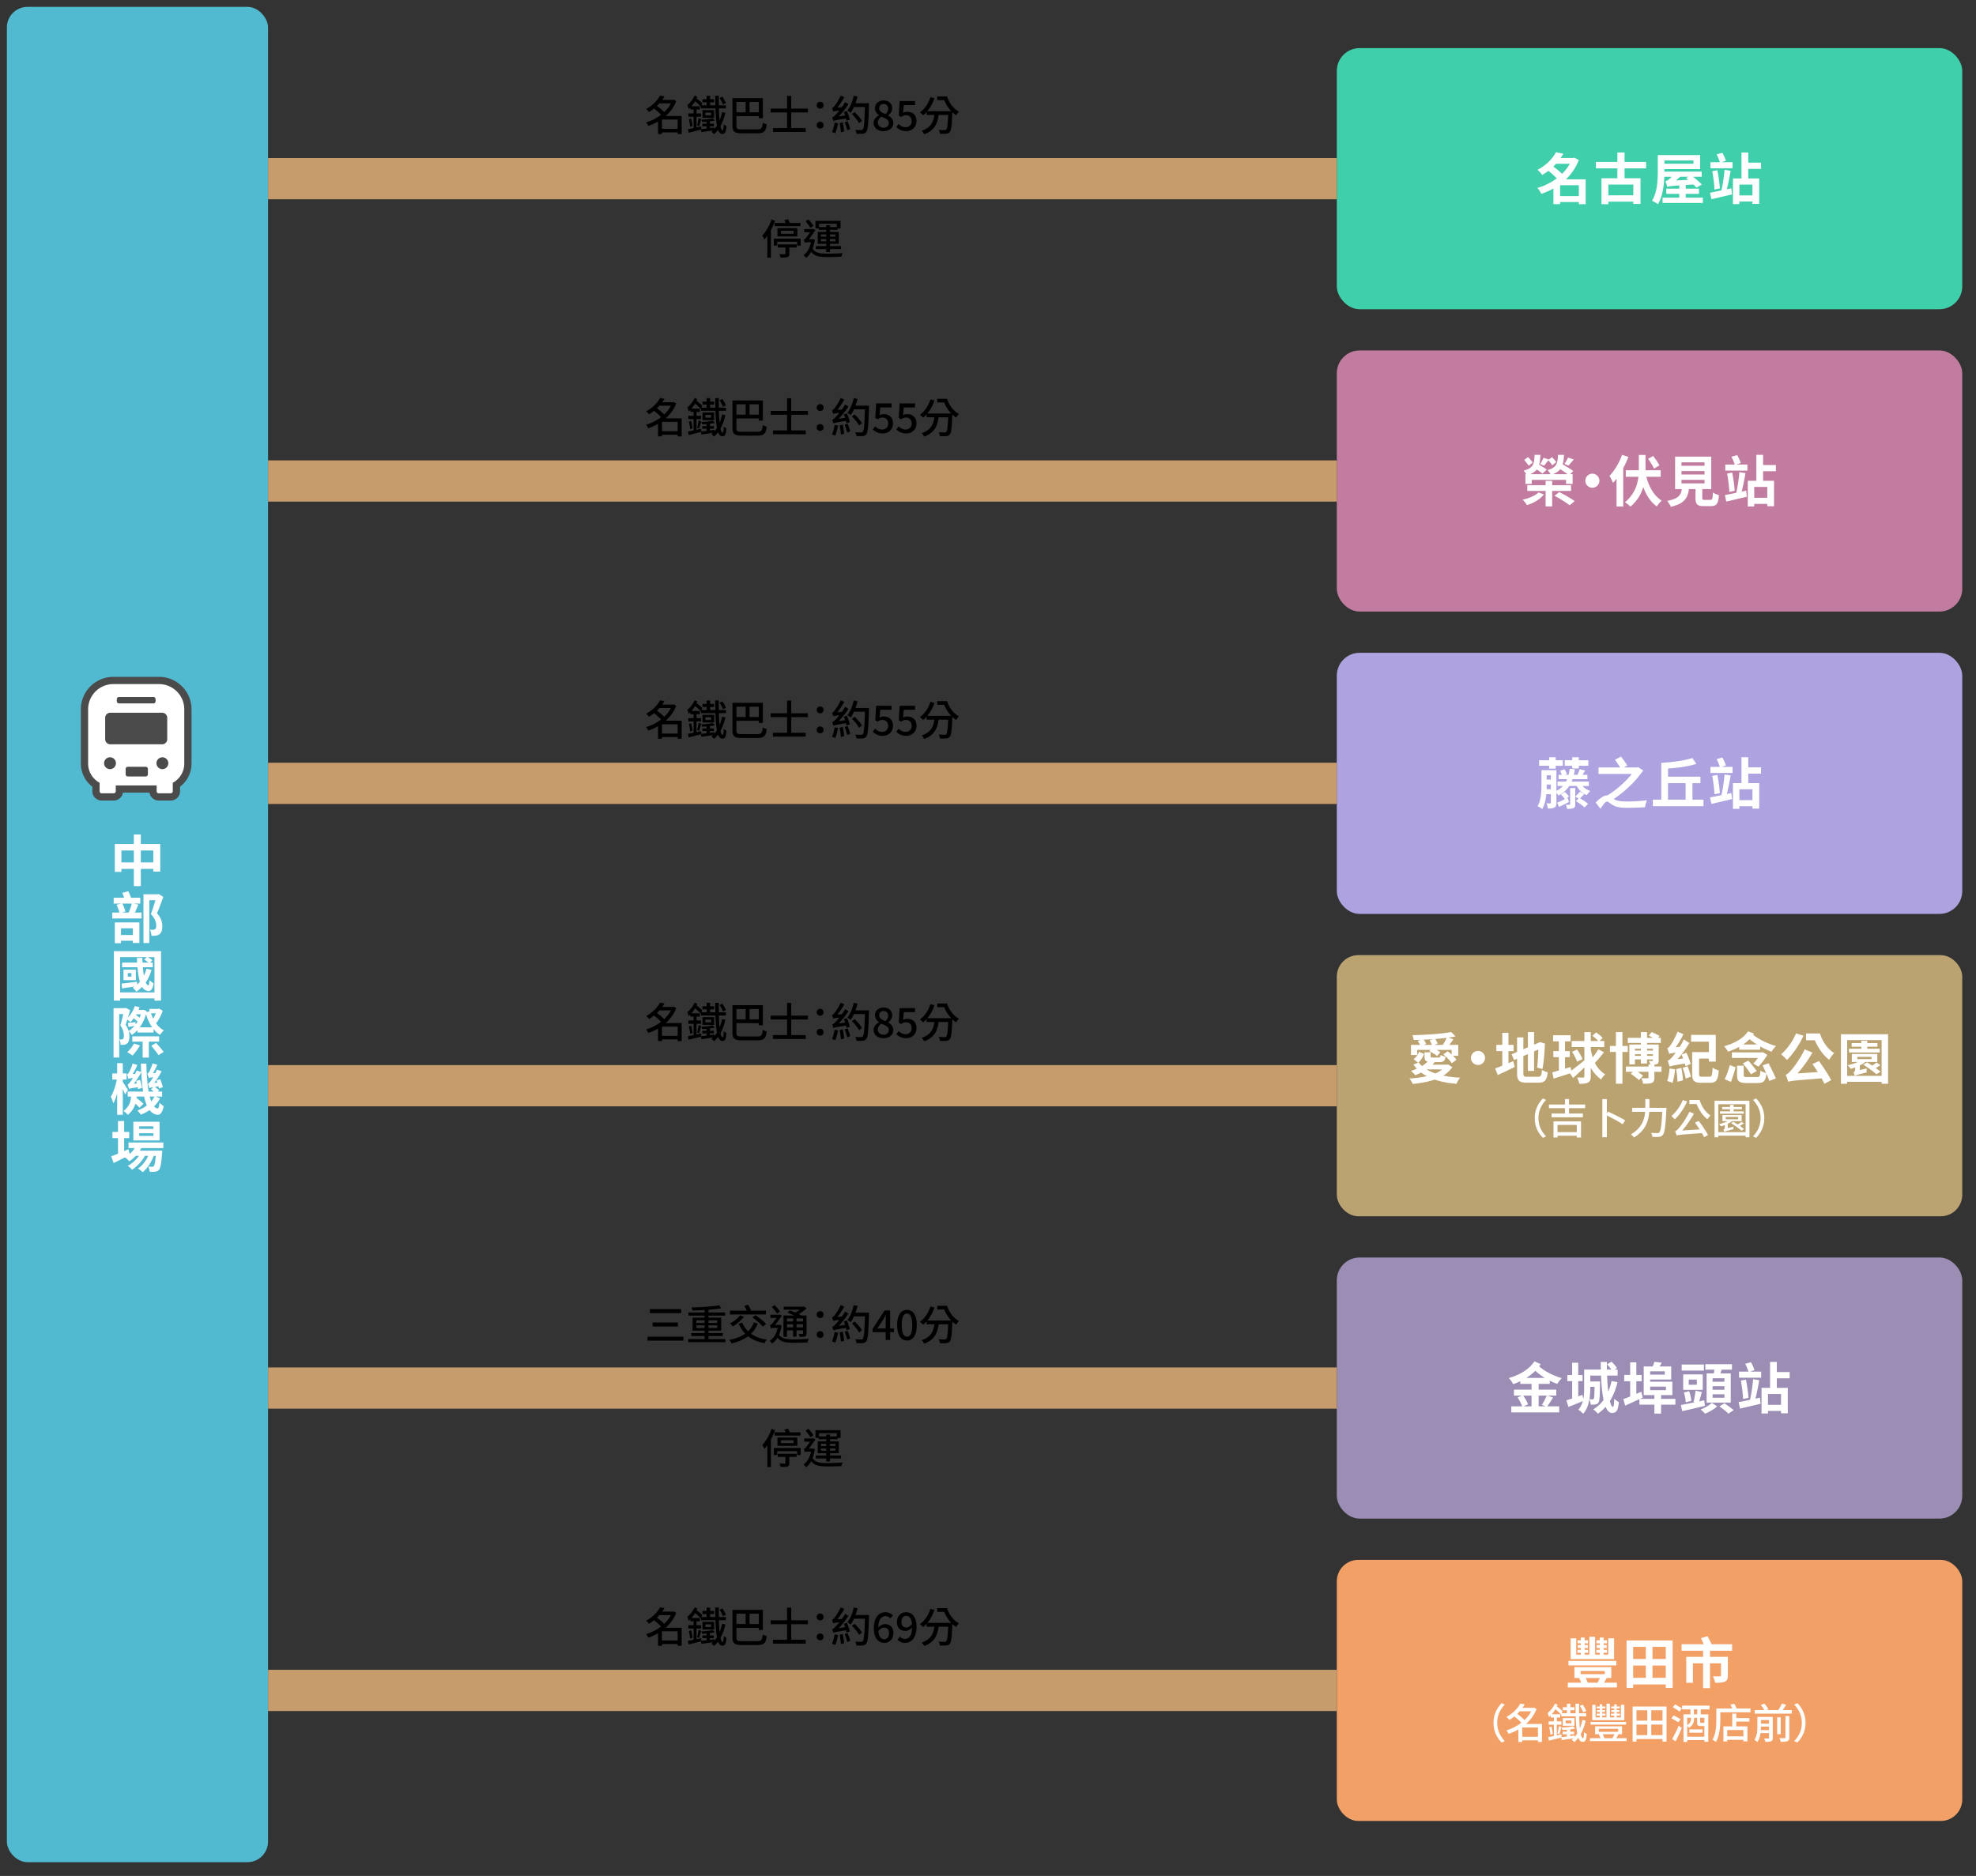
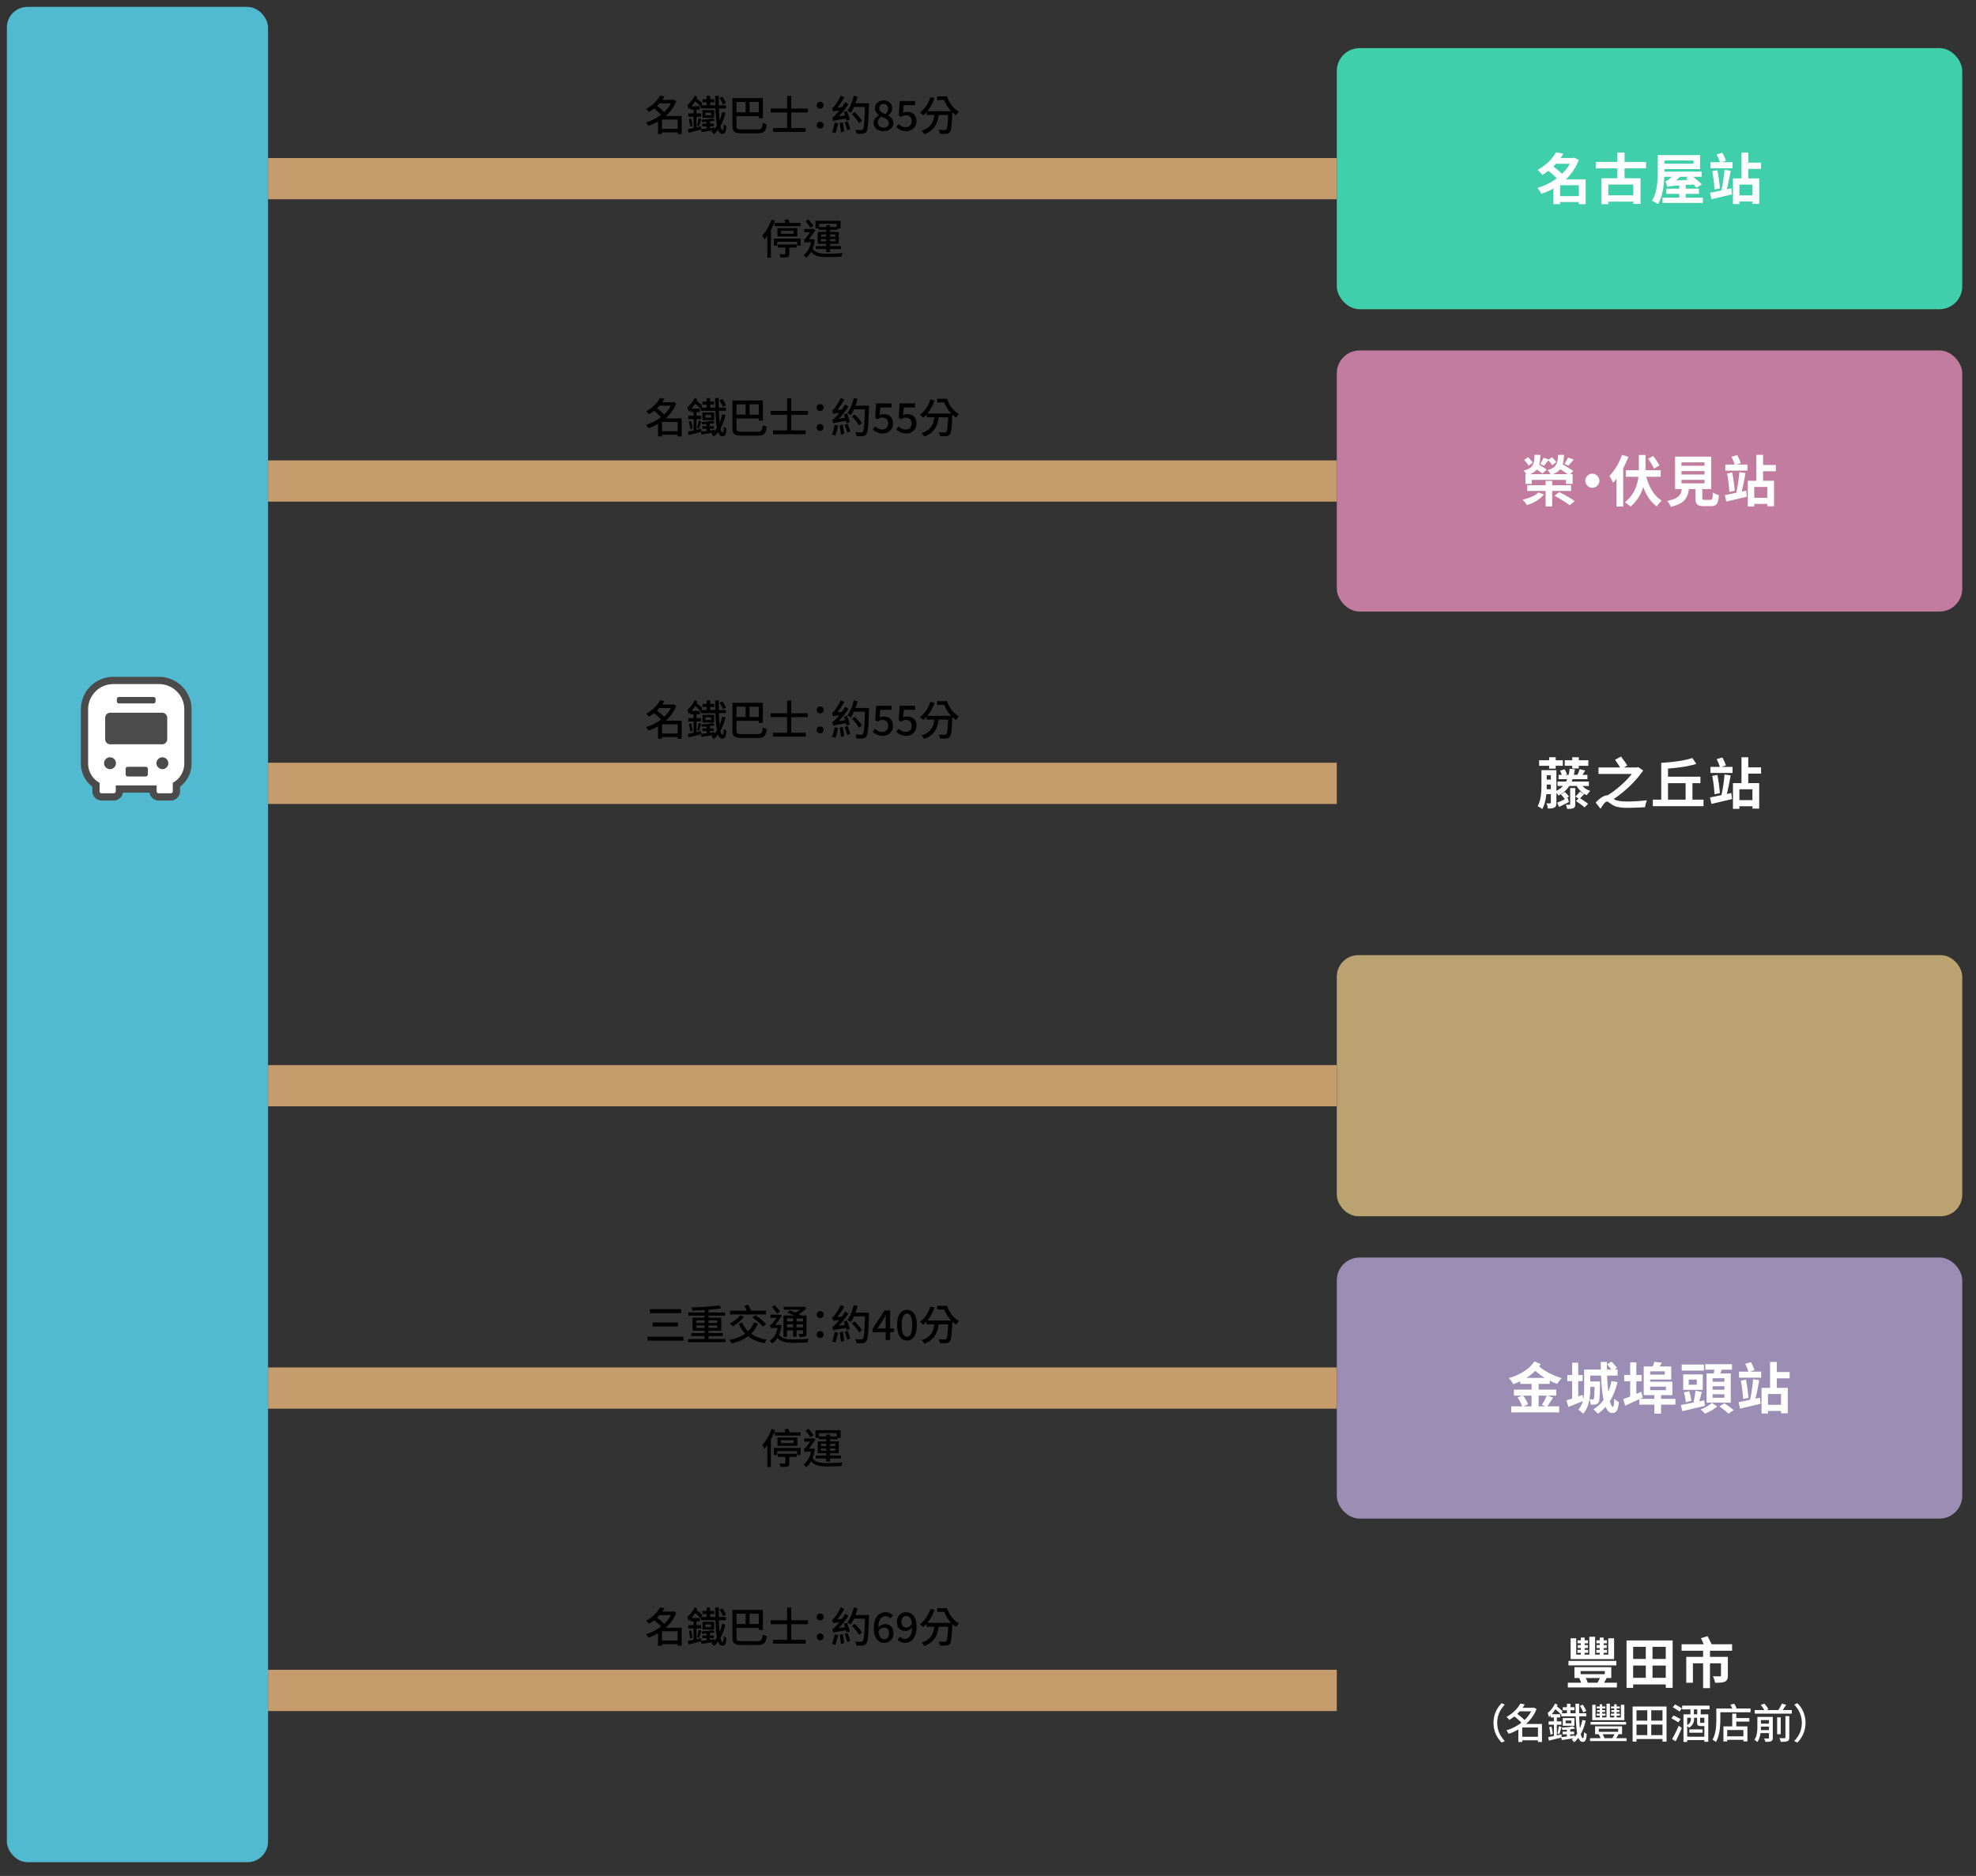
<svg xmlns="http://www.w3.org/2000/svg" width="575" height="546">
  <rect width="100%" height="100%" fill="#333333" stroke="none" />
  <defs>
    <style>.cls-1{stroke:#c69c6d;stroke-miterlimit:10;stroke-width:12px;fill:none}.cls-10,.cls-5{stroke-width:0}.cls-10{fill:#fff}</style>
  </defs>
  <g id="_ボックス">
    <rect width="182" height="76" x="389" y="14" rx="6.643" ry="6.643" style="stroke-width:0;fill:#3fcfaa" />
    <rect width="182" height="76" x="389" y="102" rx="6.643" ry="6.643" style="stroke-width:0;fill:#c27c9f" />
-     <rect width="182" height="76" x="389" y="190" rx="6.643" ry="6.643" style="stroke-width:0;fill:#aea3e0" />
    <rect width="182" height="76" x="389" y="366" rx="6.643" ry="6.643" style="stroke-width:0;fill:#9b8db3" />
-     <rect width="182" height="76" x="389" y="454" rx="6.252" ry="6.252" style="stroke-width:0;fill:#f3a067" />
    <rect width="182" height="76" x="389" y="278" rx="6.252" ry="6.252" style="fill:#bba271;stroke-width:0" />
    <rect width="76" height="540" x="2" y="2" rx="6" ry="6" style="stroke-width:0;fill:#51bad1" />
  </g>
  <g id="_線">
    <path d="M78 52h311M78 140h311M78 228h311M78 404h311M78 492h311M78 316h311" class="cls-1" />
  </g>
  <g id="_新新アイコン">
    <g id="icon_basu">
      <path d="M21.633 197h36v36h-36z" style="fill:none;stroke-width:0" />
      <path d="M46.176 232.297a2.01 2.01 0 0 1-1.979-1.695.7.7 0 0 0-.695-.597h-7.736a.7.7 0 0 0-.695.597 2.01 2.01 0 0 1-1.979 1.695h-3.514a2 2 0 0 1-2.002-1.997v-1.326a.7.7 0 0 0-.277-.56 7.8 7.8 0 0 1-2.451-3.15 7.7 7.7 0 0 1-.614-3.022v-15.801a8.745 8.745 0 0 1 8.756-8.738h13.286c1.756 0 3.449.517 4.897 1.494a8.73 8.73 0 0 1 3.857 7.244v15.801a7.7 7.7 0 0 1-1.332 4.341 7.8 7.8 0 0 1-1.732 1.829.7.7 0 0 0-.277.559v1.329a2 2 0 0 1-2.002 1.997h-3.514Z" class="cls-10" />
      <path d="M54.991 202.766a9.44 9.44 0 0 0-3.423-4.151A9.42 9.42 0 0 0 46.277 197H32.991a9.446 9.446 0 0 0-7.84 4.16 9.38 9.38 0 0 0-1.618 5.281v15.801a8.463 8.463 0 0 0 3.342 6.731v1.326c0 1.489 1.213 2.7 2.705 2.7h3.514a2.71 2.71 0 0 0 2.674-2.292h7.736a2.71 2.71 0 0 0 2.674 2.292h3.514a2.706 2.706 0 0 0 2.705-2.7v-1.329a8.5 8.5 0 0 0 1.887-1.993 8.4 8.4 0 0 0 1.453-4.735v-15.801c0-1.272-.25-2.508-.744-3.675Zm-1.369 19.476a6.3 6.3 0 0 1-1.09 3.553 6.4 6.4 0 0 1-2.251 2.037v2.468a.59.59 0 0 1-.592.591h-3.514a.59.59 0 0 1-.592-.591v-1.702h-11.9v1.702a.59.59 0 0 1-.592.591h-3.514a.59.59 0 0 1-.592-.591v-2.468a6.387 6.387 0 0 1-2.839-3.117 6.3 6.3 0 0 1-.502-2.473v-15.801c0-1.515.463-2.931 1.255-4.1a7.342 7.342 0 0 1 6.09-3.232h13.286a7.355 7.355 0 0 1 6.768 4.478c.372.878.577 1.844.577 2.854v15.801Zm-21.609-1.827c-.953 0-1.726.771-1.726 1.723s.773 1.723 1.726 1.723 1.726-.771 1.726-1.723-.773-1.723-1.726-1.723m15.241 0c-.953 0-1.726.771-1.726 1.723s.773 1.723 1.726 1.723 1.726-.771 1.726-1.723-.773-1.723-1.726-1.723m-12.633-17.554h10.025c.345 0 .624.279.624.623v.629a.623.623 0 0 1-.624.623H34.621a.623.623 0 0 1-.624-.623v-.629c0-.344.279-.623.624-.623m2.564 20.319h5.224c.345 0 .624.279.624.623v1.568a.623.623 0 0 1-.624.623h-5.224a.623.623 0 0 1-.624-.623v-1.568c0-.344.279-.623.624-.623m-5.102-6.547h15.101c.817 0 1.479-.661 1.479-1.476v-6.234c0-.816-.662-1.477-1.479-1.477H32.083c-.817 0-1.48.661-1.48 1.477v6.234c0 .816.663 1.476 1.48 1.476" style="stroke-width:0;fill:#4b4b4b" />
    </g>
  </g>
  <g id="_文字1JP">
-     <path d="M40.979 242.874v2.785h5.65v8.035h-2.017v-.8h-3.634v5.01h-2.032v-5.01h-3.618v.88h-1.921v-8.115h5.539v-2.785h2.032Zm-2.032 8.132v-3.458h-3.618v3.458zm5.666-3.458h-3.634v3.458h3.634zM37.346 259.386c.289.593.593 1.345.769 1.905h2.705v1.712h-1.856l1.297.288c-.337.785-.673 1.617-.993 2.306h1.921v1.729h-8.516v-1.729h2.065c-.145-.656-.48-1.569-.833-2.257l1.329-.337h-2.161v-1.712h3.041a16 16 0 0 0-.512-1.409zm3.217 9.092v5.971h-1.905v-.641h-3.457v.721h-1.793v-6.051zm-1.905 3.665v-1.952h-3.457v1.952zm-2.177-6.834-1.024.288h1.985c.352-.769.704-1.793.912-2.594h-2.753a10 10 0 0 1 .88 2.306m9.413-5.027.272-.08 1.345.832c-.545 1.553-1.217 3.394-1.825 4.786 1.297 1.44 1.536 2.722 1.536 3.762 0 1.152-.256 1.937-.848 2.353-.288.225-.656.337-1.072.385-.353.048-.801.063-1.232.048-.032-.496-.177-1.28-.465-1.793.353.048.656.048.912.048.209-.016.417-.063.577-.16.271-.16.368-.56.368-1.104 0-.88-.337-2.032-1.553-3.312.448-1.169.96-2.802 1.312-4.034h-1.777v12.453h-1.696v-14.182h4.146ZM46.854 276.842v14.406H44.95v-.673h-9.988v.673h-1.824v-14.406h13.717Zm-5.442 1.969.063 1.36h1.713a7 7 0 0 0-1.217-.848l.736-.753H34.96v10.276h9.988V278.57h-1.953c.496.256 1.041.624 1.329.929l-.641.672h.769v1.345h-2.881c.08.896.176 1.729.304 2.449.32-.608.561-1.28.752-2.001l1.473.304c-.384 1.393-.96 2.625-1.696 3.682.208.48.448.784.72.849.192.064.305-.576.385-1.505a7.6 7.6 0 0 0 1.185.913c-.24 1.969-1.089 2.593-2.146 2.097-.496-.16-.88-.528-1.216-1.057a8.6 8.6 0 0 1-1.665 1.377 7.8 7.8 0 0 0-1.04-1.153l.512-.336-3.617.544-.16-1.393c1.169-.128 2.833-.319 4.514-.544l.032.816c.288-.256.544-.528.8-.816-.352-1.168-.56-2.625-.704-4.226h-4.466v-1.345h4.37l-.08-1.36h1.585Zm-1.873 3.409v3.058h-3.602v-3.058zm-2.369 2.033h1.072v-1.024H37.17zM40.628 293.146l-.305.816h1.169l.256-.048.96.368-.063.304.832-.208v-.736h2.529l.304-.08 1.041.608c-.448 1.312-1.169 2.737-1.938 3.682.625.864 1.377 1.568 2.257 2.032-.352.305-.848.929-1.088 1.329-.721-.433-1.345-1.009-1.905-1.681v.992h-4.689v-.688a9 9 0 0 1-1.633 1.393 5.2 5.2 0 0 0-.896-1.088c.145.544.192 1.04.192 1.504 0 1.024-.192 1.713-.688 2.081-.24.208-.528.304-.864.353a6 6 0 0 1-.977.031c-.016-.432-.16-1.136-.4-1.568.257.016.465.016.641.016.16-.016.304-.048.416-.144.176-.145.256-.513.256-.992 0-.769-.176-1.809-1.008-2.962.288-.976.592-2.272.832-3.312h-1.168v12.645h-1.649v-14.357h3.361l.272-.064 1.185.656-.608 2.097c.864-.88 1.553-2.049 1.969-3.297l1.409.32Zm-1.185 4.354.031.672c.192-.256.385-.527.561-.815-.32-.305-.736-.656-1.104-.977-.32.432-.656.816-1.008 1.136a10 10 0 0 0-.865-.768l-.496 1.536c.433.624.705 1.217.864 1.777a6.8 6.8 0 0 0 1.729-1.489l-1.761.336-.177-1.184c.641-.064 1.345-.129 2.226-.225Zm1.296 6.787a19.8 19.8 0 0 1-2.16 2.945c-.368-.305-1.104-.753-1.537-.977.704-.673 1.488-1.665 1.969-2.529zm5.555-2.657v1.536h-2.978v4.643h-1.809v-4.643h-3.009v-1.536zm-6.595-6.419-.112.192c.32.24.704.544 1.024.816a8 8 0 0 0 .368-1.009h-1.28Zm4.578 3.794c-.769-1.089-1.361-2.401-1.793-3.826-.416 1.489-1.041 2.77-1.809 3.826zm-.337-4.082c.177.528.385 1.057.641 1.553a10 10 0 0 0 .752-1.553zm1.473 8.628c.721.8 1.713 1.921 2.209 2.608l-1.488.944c-.448-.704-1.408-1.872-2.113-2.721l1.393-.832ZM35.729 309.434v2.993h1.104v1.777h-1.104v.704c.336.464 1.28 1.969 1.505 2.353l-.833 1.297c-.144-.4-.399-.992-.672-1.568v7.475h-1.633v-6.194c-.32 1.12-.704 2.145-1.104 2.865-.144-.545-.496-1.409-.752-1.905.736-1.152 1.393-3.217 1.761-5.025h-1.329v-1.777h1.425v-2.993h1.633Zm7.316 5.955c.256-.064.512-.337.8-.736.145-.177.433-.608.736-1.153-.832.112-1.104.209-1.265.288-.08-.288-.304-.944-.448-1.296.192-.048.368-.256.545-.544.159-.272.704-1.377.976-2.434l1.377.368a14.4 14.4 0 0 1-1.265 2.481l.721-.048c.16-.32.304-.656.432-.993l1.377.465c-.608 1.2-1.377 2.433-2.146 3.393l.881-.111-.208-.656 1.072-.305c.304.736.624 1.745.752 2.321l-1.136.4-.145-.656-1.024.16c.433.319.944.72 1.232.992l-.416.384h1.28v1.457h-1.889l1.297.496a8.8 8.8 0 0 1-1.761 2.369q.457.504 1.009.576c.304.031.479-.545.592-1.665.288.368.912.816 1.217.992-.417 2.018-1.073 2.577-1.761 2.529-.961-.08-1.729-.561-2.354-1.36-.769.528-1.633.977-2.545 1.328a7.8 7.8 0 0 0-.992-1.232 9.8 9.8 0 0 0 2.753-1.44 13.4 13.4 0 0 1-.8-2.593h-2.178l-.031.368c.672.544 1.568 1.265 2.017 1.729l-1.152 1.137a17 17 0 0 0-1.185-1.153c-.368 1.153-1.041 2.306-2.209 3.218-.24-.304-.929-.896-1.28-1.104 1.729-1.265 2.16-2.913 2.209-4.193h-.961v-1.457h4.482c-.272-1.648-.433-3.537-.545-5.634-.624 1.185-1.408 2.4-2.177 3.345l.896-.096-.208-.721 1.12-.304c.257.752.513 1.729.625 2.321l-1.185.368-.097-.545c-1.921.272-2.305.385-2.528.496-.08-.271-.305-.96-.433-1.296.24-.08.513-.336.784-.736.145-.176.433-.608.769-1.152-.849.096-1.12.191-1.297.271-.08-.288-.271-.944-.432-1.296q.287-.097.576-.576c.176-.288.769-1.457 1.057-2.594l1.393.385a16 16 0 0 1-1.361 2.657l.721-.049c.16-.319.304-.656.432-.992l1.329.448-.096-2.449h1.601c.063 3.153.271 5.955.672 8.147h1.473l-.832-.688.704-.607c-.736.128-.961.208-1.137.304a10 10 0 0 0-.432-1.328Zm.527 3.777c.129.528.272.992.433 1.408.368-.432.688-.912.944-1.408zM34.337 335.79v-4.529h-1.616v-1.809h1.616v-3.17h1.793v3.17h1.473v1.809H36.13v3.777l1.265-.561.352 1.377a7.7 7.7 0 0 0 1.457-1.697h-1.809v-1.616h10.132v1.616h-6.419c-.144.257-.288.513-.448.753h6.547s-.016.448-.048.672c-.225 3.121-.48 4.418-.912 4.898-.305.368-.656.479-1.073.544-.368.048-.96.064-1.616.032-.032-.448-.192-1.104-.433-1.505.513.048.929.048 1.153.048.208 0 .336-.031.464-.176.224-.24.416-1.072.592-2.993h-.607c-.656 1.793-1.921 3.729-3.218 4.754-.32-.368-.896-.816-1.377-1.072 1.217-.769 2.306-2.209 2.993-3.682h-.944c-.848 1.536-2.368 3.138-3.761 4.033a5.7 5.7 0 0 0-1.249-1.136c1.185-.608 2.401-1.713 3.266-2.897h-.961c-.576.608-1.2 1.152-1.84 1.568-.272-.304-.865-.88-1.249-1.137a193 193 0 0 1-3.313 1.633l-.72-1.937a50 50 0 0 0 1.984-.769Zm12.085-9.3v5.442h-7.619v-5.442zm-5.906 2.081h4.13v-.752h-4.13zm0 2.033h4.13v-.769h-4.13z" class="cls-10" />
    <path d="M193.345 28.069a10 10 0 0 1-.647.996h3.106l.204-.061.768.42c-.66 1.728-1.751 3.179-3.059 4.342h4.642v5.253h-1.163v-.491h-4.57v.479h-1.139v-3.634c-.912.527-1.871.947-2.831 1.271-.144-.312-.432-.791-.659-1.019a13.3 13.3 0 0 0 4.365-2.219c-.504-.564-1.319-1.271-2.051-1.823a13 13 0 0 1-1.475 1.02 3.6 3.6 0 0 0-.804-.888c1.979-1.067 3.334-2.579 4.042-3.886zm-2.182 2.771c.731.528 1.571 1.212 2.111 1.787.791-.743 1.475-1.606 1.954-2.542h-3.346c-.228.252-.468.516-.72.755Zm6.033 3.958h-4.57v2.698h4.57zM202.911 28.189l-.216.468c.636.456 1.271 1.008 1.655 1.428l-.264.563h1.535v-.876h-1.212v-.887h1.212v-1.008h1.02v1.008h1.163v.887h-1.163v.876h1.511l-.048-2.771h1.079a107 107 0 0 0 0 2.771h2.063v.911h-2.051c.035 1.38.107 2.543.203 3.467.312-.744.54-1.548.72-2.399l.972.168c-.324 1.464-.804 2.782-1.439 3.91.18.804.396 1.199.612 1.199.203 0 .312-.42.359-1.775.204.216.527.456.768.552-.132 1.932-.443 2.291-1.224 2.291-.527 0-.923-.408-1.211-1.188a8 8 0 0 1-1.176 1.283 6 6 0 0 0-.755-.707 7 7 0 0 0 .455-.396l-3.382.492-.107-.731-3.61.899-.216-1.02 1.667-.336v-3.286h-1.535v-.972h1.535v-1.127h-.936v-.588c-.156.168-.324.324-.479.468-.072-.252-.276-.888-.408-1.163a7.94 7.94 0 0 0 2.146-2.795l.756.384Zm-1.799 6.333c.192.684.359 1.571.408 2.146l-.696.228c-.036-.587-.204-1.486-.371-2.171zm6.92.552c-.42.107-.923.203-1.451.264v.672h1.14v.768h-1.14v.503l1.296-.168.023.42c.264-.3.504-.623.72-.983-.228-1.223-.359-2.902-.443-4.989h-4.198v-.695l-.071.156a13 13 0 0 0-1.655-1.535c-.312.516-.66 1.007-1.031 1.438h2.446v.96h-.983v1.127h1.331v.972h-1.331v3.106l1.343-.3.049.804 1.535-.181v-.635h-1.248v-.768h1.248v-.576c-.444.036-.888.06-1.308.06a3.3 3.3 0 0 0-.228-.659c1.163-.06 2.542-.191 3.31-.396l.647.636Zm-3.993-.431c-.204.731-.408 1.57-.6 2.11l-.588-.228c.155-.576.348-1.499.443-2.123zm3.765-2.591v2.242h-3.395v-2.242zm-2.554 1.51h1.667v-.791h-1.667zm4.953-5.42c.42.576.863 1.344 1.031 1.847l-.875.42c-.156-.516-.576-1.307-.972-1.895l.815-.372ZM221.987 28.562v5.853h-1.175v-.623h-6.513v2.758c0 .936.216 1.115 1.547 1.115h4.51c1.211 0 1.427-.348 1.607-1.931.3.168.803.372 1.151.444-.24 1.967-.72 2.614-2.687 2.614h-4.521c-2.135 0-2.771-.444-2.771-2.267v-7.964h8.851Zm-5.013 1.115h-2.675v3.011h2.675zm3.838 3.011v-3.011h-2.699v3.011zM230.245 27.901v3.694h4.846v1.128h-4.846v4.545h4.21v1.128h-9.522v-1.128h4.102v-4.545h-4.773v-1.128h4.773v-3.694h1.211ZM237.65 30.624c0-.587.456-1.007 1.008-1.007s1.007.42 1.007 1.007-.455.996-1.007.996-1.008-.408-1.008-.996m0 5.817c0-.6.456-1.008 1.008-1.008s1.007.408 1.007 1.008c0 .575-.455.983-1.007.983s-1.008-.408-1.008-.983M243.868 35.89c-.18 1.02-.504 2.158-.804 2.891-.228-.12-.695-.265-.972-.336.336-.72.611-1.8.779-2.759l.996.204Zm-1.715-1.715c.3-.061.587-.336 1.007-.768.204-.192.612-.648 1.079-1.235-1.307.155-1.595.216-1.774.312a9 9 0 0 0-.36-1.02c.24-.06.468-.288.744-.647.3-.348 1.224-1.68 1.787-2.975l1.043.443a19.4 19.4 0 0 1-2.015 3.022l1.308-.107c.336-.479.671-.983.959-1.487l.96.611a23.8 23.8 0 0 1-2.831 3.551l1.859-.265a17 17 0 0 0-.36-1.02l.912-.239c.336.815.684 1.871.804 2.507l-.948.287-.144-.647c-2.962.479-3.395.576-3.67.731a9 9 0 0 0-.359-1.055Zm3.082 1.415c.18.863.348 1.931.407 2.662l-.947.252c-.036-.731-.204-1.835-.359-2.687zm1.403-.277c.3.72.623 1.655.768 2.255l-.876.336c-.132-.611-.455-1.583-.731-2.303l.84-.288Zm2.903-7.208c-.168.66-.372 1.331-.6 1.955h3.922v.576c-.156 5.289-.3 7.111-.756 7.699-.3.408-.6.528-1.056.588-.42.048-1.139.036-1.823 0-.023-.312-.167-.815-.371-1.128.743.061 1.427.061 1.715.061.228 0 .372-.036.491-.192.349-.384.504-2.146.624-6.524h-3.19a10 10 0 0 1-.947 1.691 6.4 6.4 0 0 0-.972-.647c.84-1.031 1.487-2.675 1.848-4.306l1.115.228Zm-.864 4.51c.815.756 1.751 1.823 2.135 2.566l-.84.66c-.372-.744-1.26-1.859-2.075-2.639l.78-.588ZM254.212 35.806c0-1.092.768-1.823 1.571-2.255v-.048c-.647-.468-1.176-1.104-1.176-2.003 0-1.367 1.08-2.255 2.531-2.255 1.522 0 2.482.947 2.482 2.303 0 .875-.624 1.619-1.164 2.015v.048c.78.456 1.487 1.08 1.487 2.231 0 1.307-1.139 2.326-2.854 2.326-1.654 0-2.878-.983-2.878-2.362Zm4.426-.012c0-1.008-.972-1.355-2.171-1.836-.6.408-1.031.996-1.031 1.703 0 .888.731 1.5 1.69 1.5.899 0 1.512-.528 1.512-1.367m-.18-4.162c0-.792-.491-1.379-1.354-1.379-.72 0-1.26.468-1.26 1.247 0 .923.852 1.331 1.835 1.715.504-.491.779-1.008.779-1.583M260.825 36.98l.659-.899c.504.504 1.14.936 2.075.936.983 0 1.738-.659 1.738-1.751s-.671-1.727-1.679-1.727c-.563 0-.899.168-1.403.503l-.684-.432.264-4.197h4.474v1.175h-3.274l-.203 2.255c.384-.203.743-.3 1.211-.3 1.476 0 2.687.828 2.687 2.675 0 1.871-1.427 2.95-2.975 2.95-1.391 0-2.267-.575-2.89-1.188M275.592 28.069c.575 1.835 1.847 3.562 3.453 4.426-.251.24-.623.72-.815 1.044a8.3 8.3 0 0 1-1.103-.864l-.013.192c-.155 3.694-.312 5.097-.731 5.564-.275.349-.563.444-1.008.492-.396.048-1.127.048-1.87.012-.013-.348-.168-.827-.372-1.151.731.072 1.427.084 1.715.084.228 0 .372-.036.504-.168.275-.288.432-1.427.563-4.245h-2.782c-.324 2.351-1.092 4.485-4.198 5.625a3.8 3.8 0 0 0-.743-1.02c2.807-.924 3.442-2.687 3.706-4.605h-2.267v-.852a7.4 7.4 0 0 1-.996.959c-.203-.228-.695-.647-.959-.839 1.403-.984 2.482-2.604 3.059-4.45l1.187.288c-.479 1.439-1.199 2.746-2.074 3.79h6.956c-.876-.912-1.583-2.051-2.051-3.215h-2.027v-1.067h2.867ZM193.345 204.069a10 10 0 0 1-.647.996h3.106l.204-.061.768.42c-.66 1.728-1.751 3.179-3.059 4.342h4.642v5.253h-1.163v-.491h-4.57v.479h-1.139v-3.634c-.912.527-1.871.947-2.831 1.271-.144-.312-.432-.791-.659-1.019a13.3 13.3 0 0 0 4.365-2.219c-.504-.564-1.319-1.271-2.051-1.823a13 13 0 0 1-1.475 1.02 3.6 3.6 0 0 0-.804-.888c1.979-1.067 3.334-2.579 4.042-3.886zm-2.182 2.771c.731.528 1.571 1.212 2.111 1.787.791-.743 1.475-1.606 1.954-2.542h-3.346c-.228.252-.468.516-.72.755Zm6.033 3.958h-4.57v2.698h4.57zM202.911 204.189l-.216.468c.636.456 1.271 1.008 1.655 1.428l-.264.563h1.535v-.876h-1.212v-.887h1.212v-1.008h1.02v1.008h1.163v.887h-1.163v.876h1.511l-.048-2.771h1.079a107 107 0 0 0 0 2.771h2.063v.911h-2.051c.035 1.38.107 2.543.203 3.467.312-.744.54-1.548.72-2.399l.972.168c-.324 1.464-.804 2.782-1.439 3.91.18.804.396 1.199.612 1.199.203 0 .312-.42.359-1.775.204.216.527.456.768.552-.132 1.932-.443 2.291-1.224 2.291-.527 0-.923-.408-1.211-1.188a8 8 0 0 1-1.176 1.283 6 6 0 0 0-.755-.707 7 7 0 0 0 .455-.396l-3.382.492-.107-.731-3.61.899-.216-1.02 1.667-.336v-3.286h-1.535v-.972h1.535v-1.127h-.936v-.588c-.156.168-.324.324-.479.468-.072-.252-.276-.888-.408-1.163a7.94 7.94 0 0 0 2.146-2.795l.756.384Zm-1.799 6.333c.192.684.359 1.571.408 2.146l-.696.228c-.036-.587-.204-1.486-.371-2.171zm6.92.552c-.42.107-.923.203-1.451.264v.672h1.14v.768h-1.14v.503l1.296-.168.023.42c.264-.3.504-.623.72-.983-.228-1.223-.359-2.902-.443-4.989h-4.198v-.695l-.071.156a13 13 0 0 0-1.655-1.535c-.312.516-.66 1.007-1.031 1.438h2.446v.96h-.983v1.127h1.331v.972h-1.331v3.106l1.343-.3.049.804 1.535-.181v-.635h-1.248v-.768h1.248v-.576c-.444.036-.888.06-1.308.06a3.3 3.3 0 0 0-.228-.659c1.163-.06 2.542-.191 3.31-.396l.647.636Zm-3.993-.431c-.204.731-.408 1.57-.6 2.11l-.588-.228c.155-.576.348-1.499.443-2.123zm3.765-2.591v2.242h-3.395v-2.242zm-2.554 1.51h1.667v-.791h-1.667zm4.953-5.42c.42.576.863 1.344 1.031 1.847l-.875.42c-.156-.516-.576-1.307-.972-1.895l.815-.372ZM221.987 204.562v5.853h-1.175v-.623h-6.513v2.758c0 .936.216 1.115 1.547 1.115h4.51c1.211 0 1.427-.348 1.607-1.931.3.168.803.372 1.151.444-.24 1.967-.72 2.614-2.687 2.614h-4.521c-2.135 0-2.771-.444-2.771-2.267v-7.964h8.851Zm-5.013 1.115h-2.675v3.011h2.675zm3.838 3.011v-3.011h-2.699v3.011zM230.245 203.901v3.694h4.846v1.128h-4.846v4.545h4.21v1.128h-9.522v-1.128h4.102v-4.545h-4.773v-1.128h4.773v-3.694h1.211ZM237.65 206.624c0-.587.456-1.007 1.008-1.007s1.007.42 1.007 1.007-.455.996-1.007.996-1.008-.408-1.008-.996m0 5.817c0-.6.456-1.008 1.008-1.008s1.007.408 1.007 1.008c0 .575-.455.983-1.007.983s-1.008-.408-1.008-.983M243.868 211.89c-.18 1.02-.504 2.158-.804 2.891-.228-.12-.695-.265-.972-.336.336-.72.611-1.8.779-2.759l.996.204Zm-1.715-1.715c.3-.061.587-.336 1.007-.768.204-.192.612-.648 1.079-1.235-1.307.155-1.595.216-1.774.312a9 9 0 0 0-.36-1.02c.24-.06.468-.288.744-.647.3-.348 1.224-1.68 1.787-2.975l1.043.443a19.4 19.4 0 0 1-2.015 3.022l1.308-.107c.336-.479.671-.983.959-1.487l.96.611a23.8 23.8 0 0 1-2.831 3.551l1.859-.265a17 17 0 0 0-.36-1.02l.912-.239c.336.815.684 1.871.804 2.507l-.948.287-.144-.647c-2.962.479-3.395.576-3.67.731a9 9 0 0 0-.359-1.055Zm3.082 1.415c.18.863.348 1.931.407 2.662l-.947.252c-.036-.731-.204-1.835-.359-2.687l.899-.228Zm1.403-.277c.3.72.623 1.655.768 2.255l-.876.336c-.132-.611-.455-1.583-.731-2.303l.84-.288Zm2.903-7.208c-.168.66-.372 1.331-.6 1.955h3.922v.576c-.156 5.289-.3 7.111-.756 7.699-.3.408-.6.528-1.056.588-.42.048-1.139.036-1.823 0-.023-.312-.167-.815-.371-1.128.743.061 1.427.061 1.715.061.228 0 .372-.036.491-.192.349-.384.504-2.146.624-6.524h-3.19a10 10 0 0 1-.947 1.691 6.4 6.4 0 0 0-.972-.647c.84-1.031 1.487-2.675 1.848-4.306l1.115.228Zm-.864 4.51c.815.756 1.751 1.823 2.135 2.566l-.84.66c-.372-.744-1.26-1.859-2.075-2.639l.78-.588ZM253.985 212.98l.659-.899c.504.504 1.14.936 2.075.936.983 0 1.738-.659 1.738-1.751s-.671-1.727-1.679-1.727c-.563 0-.899.168-1.403.503l-.684-.432.264-4.197h4.474v1.175h-3.274l-.203 2.255c.384-.203.743-.3 1.211-.3 1.476 0 2.687.828 2.687 2.675 0 1.871-1.427 2.95-2.975 2.95-1.391 0-2.267-.575-2.89-1.188M260.825 212.98l.659-.899c.504.504 1.14.936 2.075.936.983 0 1.738-.659 1.738-1.751s-.671-1.727-1.679-1.727c-.563 0-.899.168-1.403.503l-.684-.432.264-4.197h4.474v1.175h-3.274l-.203 2.255c.384-.203.743-.3 1.211-.3 1.476 0 2.687.828 2.687 2.675 0 1.871-1.427 2.95-2.975 2.95-1.391 0-2.267-.575-2.89-1.188M275.592 204.069c.575 1.835 1.847 3.562 3.453 4.426-.251.24-.623.72-.815 1.044a8.3 8.3 0 0 1-1.103-.864l-.013.192c-.155 3.694-.312 5.097-.731 5.564-.275.349-.563.444-1.008.492-.396.048-1.127.048-1.87.012-.013-.348-.168-.827-.372-1.151.731.072 1.427.084 1.715.084.228 0 .372-.036.504-.168.275-.288.432-1.427.563-4.245h-2.782c-.324 2.351-1.092 4.485-4.198 5.625a3.8 3.8 0 0 0-.743-1.02c2.807-.924 3.442-2.687 3.706-4.605h-2.267v-.852a7.4 7.4 0 0 1-.996.959c-.203-.228-.695-.647-.959-.839 1.403-.984 2.482-2.604 3.059-4.45l1.187.288c-.479 1.439-1.199 2.746-2.074 3.79h6.956c-.876-.912-1.583-2.051-2.051-3.215h-2.027v-1.067h2.867ZM198.863 389.053v1.151h-10.435v-1.151zm-.648-8.024v1.163h-9.104v-1.163zm-.948 3.898v1.151h-7.352v-1.151zM205.034 383.523v-.611h-4.714V382h4.714v-.707a97 97 0 0 1-3.574.132c-.012-.265-.132-.659-.239-.888 2.806-.072 6.128-.275 8.095-.623l.564.887a43 43 0 0 1-3.706.408V382h4.833v.912h-4.833v.611h3.693v3.766h-3.693v.708h4.138v.876h-4.138v.863h4.917v.911h-10.842v-.911h4.785v-.863h-3.886v-.876h3.886v-.708h-3.502v-3.766zm-2.399 1.524h2.398v-.744h-2.398zm0 1.463h2.398v-.756h-2.398zm3.538-1.463h2.542v-.744h-2.542zm0 1.463h2.542v-.756h-2.542zM217.693 387.469a6.7 6.7 0 0 0 1.68-2.578l1.151.336c-.492 1.188-1.151 2.158-1.979 2.963 1.212.852 2.747 1.439 4.605 1.727-.239.24-.552.707-.695 1.02-1.955-.359-3.526-1.031-4.773-2.016-1.307.984-2.914 1.644-4.785 2.1-.12-.264-.468-.768-.684-1.02 1.847-.371 3.406-.947 4.63-1.822q-1.152-1.21-1.871-2.903l1.02-.323a7.2 7.2 0 0 0 1.702 2.518Zm-1.223-4.198c-.828 1.031-2.111 2.123-3.166 2.795-.217-.229-.648-.66-.9-.84 1.067-.576 2.255-1.499 2.963-2.387l1.104.432Zm1.188-3.525c.323.491.72 1.175.875 1.606l-.312.12h4.653v1.104h-10.458v-1.104h4.869a9 9 0 0 0-.708-1.355l1.08-.371Zm2.194 3.059c1.067.719 2.435 1.811 3.095 2.566l-.96.743c-.6-.756-1.942-1.896-3.034-2.663zM224.008 385.719c.18-.049.384-.133.6-.372.252-.239.863-1.067 1.355-1.763H224.2v-.924h2.494l.145-.061.707.324c-.479.684-1.319 1.871-1.991 2.687h1.151l.181-.024.552.205c-.156 1.031-.408 1.918-.732 2.674.756 1.199 2.184 1.367 4.246 1.367 1.271 0 3.13-.061 4.413-.18-.167.24-.312.756-.371 1.067a72 72 0 0 1-4.054.108c-2.291 0-3.742-.24-4.678-1.488q-.665 1.08-1.583 1.691a3.5 3.5 0 0 0-.744-.768c1.151-.707 1.979-1.967 2.363-3.754h-1.176c-.3 0-.636.084-.731.18-.06-.252-.275-.756-.384-.971Zm1.415-5.842c.564.588 1.235 1.344 1.571 1.824l-.863.623c-.336-.504-1.008-1.331-1.547-1.932l.839-.516Zm8.36.457.229-.061.684.539c-.612.588-1.451 1.176-2.291 1.644q.468.233.827.432h1.464v5.193c0 .479-.097.731-.432.876-.324.144-.84.155-1.596.155a3.2 3.2 0 0 0-.288-.863c.492.012.96.012 1.104.012.145-.012.192-.048.192-.192v-.875h-1.896v1.859h-.983v-1.859h-1.799v1.883h-1.02v-6.188h3.143a30 30 0 0 0-2.003-.863l.72-.624a20 20 0 0 1 1.583.624c.479-.239.959-.54 1.355-.839h-4.726v-.852h5.732Zm-2.987 4.281v-.888h-1.799v.888zm-1.798 1.727h1.799v-.911h-1.799zm2.782-2.614v.888h1.896v-.888zm0 1.703v.911h1.896v-.911zM237.65 382.624c0-.587.456-1.007 1.008-1.007s1.007.42 1.007 1.007-.455.995-1.007.995-1.008-.407-1.008-.995m0 5.817c0-.6.456-1.008 1.008-1.008s1.007.408 1.007 1.008c0 .575-.455.982-1.007.982s-1.008-.407-1.008-.982M243.868 387.889c-.18 1.02-.504 2.159-.804 2.891-.228-.119-.695-.264-.972-.336.336-.719.611-1.799.779-2.758l.996.203Zm-1.715-1.715c.3-.06.587-.336 1.007-.768.204-.191.612-.647 1.079-1.234-1.307.155-1.595.215-1.774.311a9 9 0 0 0-.36-1.02c.24-.059.468-.287.744-.646.3-.348 1.224-1.68 1.787-2.975l1.043.443a19.4 19.4 0 0 1-2.015 3.022l1.308-.108c.336-.479.671-.982.959-1.486l.96.611a23.8 23.8 0 0 1-2.831 3.551l1.859-.265c-.108-.348-.24-.708-.36-1.02l.912-.239c.336.814.684 1.871.804 2.506l-.948.288-.144-.647c-2.962.479-3.395.576-3.67.731a10 10 0 0 0-.359-1.056Zm3.082 1.416c.18.863.348 1.93.407 2.662l-.947.252c-.036-.732-.204-1.835-.359-2.687l.899-.228Zm1.403-.277c.3.72.623 1.655.768 2.255l-.876.336c-.132-.611-.455-1.584-.731-2.303l.84-.288Zm2.903-7.208c-.168.66-.372 1.331-.6 1.955h3.922v.576c-.156 5.289-.3 7.111-.756 7.699-.3.408-.6.527-1.056.588-.42.048-1.139.035-1.823 0-.023-.312-.167-.816-.371-1.128.743.06 1.427.06 1.715.06.228 0 .372-.035.491-.191.349-.384.504-2.146.624-6.524h-3.19a10 10 0 0 1-.947 1.691 6.3 6.3 0 0 0-.972-.647c.84-1.031 1.487-2.675 1.848-4.307l1.115.229Zm-.864 4.51c.815.756 1.751 1.822 2.135 2.566l-.84.66c-.372-.744-1.26-1.859-2.075-2.639l.78-.588ZM257.726 387.733h-3.825v-.936l3.514-5.386h1.607v5.242h1.115v1.079h-1.115v2.267h-1.296zm0-3.251c0-.467.036-1.246.061-1.727h-.048c-.216.432-.456.84-.708 1.283l-1.727 2.615h2.422zM261.064 385.67c0-2.891 1.104-4.426 2.866-4.426 1.752 0 2.843 1.535 2.843 4.426s-1.091 4.498-2.843 4.498c-1.763 0-2.866-1.596-2.866-4.498m4.39 0c0-2.458-.636-3.334-1.523-3.334-.899 0-1.535.876-1.535 3.334 0 2.471.636 3.395 1.535 3.395.888 0 1.523-.924 1.523-3.395M275.592 380.069c.575 1.835 1.847 3.562 3.453 4.426-.251.239-.623.72-.815 1.044a8.4 8.4 0 0 1-1.103-.864l-.013.192c-.155 3.693-.312 5.097-.731 5.564-.275.348-.563.443-1.008.492-.396.048-1.127.048-1.87.012-.013-.348-.168-.828-.372-1.151a19 19 0 0 0 1.715.084c.228 0 .372-.036.504-.168.275-.288.432-1.427.563-4.245h-2.782c-.324 2.35-1.092 4.484-4.198 5.625a3.8 3.8 0 0 0-.743-1.02c2.807-.924 3.442-2.688 3.706-4.605h-2.267v-.852a7.4 7.4 0 0 1-.996.959c-.203-.229-.695-.648-.959-.84 1.403-.983 2.482-2.603 3.059-4.449l1.187.287c-.479 1.439-1.199 2.747-2.074 3.791h6.956c-.876-.912-1.583-2.051-2.051-3.215h-2.027v-1.067h2.867ZM193.345 468.069a10 10 0 0 1-.647.996h3.106l.204-.061.768.42c-.66 1.728-1.751 3.179-3.059 4.342h4.642v5.253h-1.163v-.491h-4.57v.479h-1.139v-3.634c-.912.527-1.871.947-2.831 1.271-.144-.312-.432-.791-.659-1.019a13.3 13.3 0 0 0 4.365-2.219c-.504-.564-1.319-1.271-2.051-1.823a13 13 0 0 1-1.475 1.02 3.6 3.6 0 0 0-.804-.888c1.979-1.067 3.334-2.579 4.042-3.886l1.271.239Zm-2.182 2.771c.731.528 1.571 1.212 2.111 1.787.791-.743 1.475-1.606 1.954-2.542h-3.346c-.228.252-.468.516-.72.755Zm6.033 3.958h-4.57v2.698h4.57zM202.911 468.189l-.216.468c.636.456 1.271 1.008 1.655 1.428l-.264.563h1.535v-.876h-1.212v-.887h1.212v-1.008h1.02v1.008h1.163v.887h-1.163v.876h1.511l-.048-2.771h1.079a107 107 0 0 0 0 2.771h2.063v.911h-2.051c.035 1.38.107 2.543.203 3.467.312-.744.54-1.548.72-2.399l.972.168c-.324 1.464-.804 2.782-1.439 3.91.18.804.396 1.199.612 1.199.203 0 .312-.42.359-1.775.204.216.527.456.768.552-.132 1.932-.443 2.291-1.224 2.291-.527 0-.923-.408-1.211-1.188a8 8 0 0 1-1.176 1.283 6 6 0 0 0-.755-.707 7 7 0 0 0 .455-.396l-3.382.492-.107-.731-3.61.899-.216-1.02 1.667-.336v-3.286h-1.535v-.972h1.535v-1.127h-.936v-.588c-.156.168-.324.324-.479.468-.072-.252-.276-.888-.408-1.163a7.94 7.94 0 0 0 2.146-2.795l.756.384Zm-1.799 6.333c.192.684.359 1.571.408 2.146l-.696.228c-.036-.587-.204-1.486-.371-2.171zm6.92.552c-.42.107-.923.203-1.451.264v.672h1.14v.768h-1.14v.503l1.296-.168.023.42c.264-.3.504-.623.72-.983-.228-1.223-.359-2.902-.443-4.989h-4.198v-.695l-.071.156a13 13 0 0 0-1.655-1.535c-.312.516-.66 1.007-1.031 1.438h2.446v.96h-.983v1.127h1.331v.972h-1.331v3.106l1.343-.3.049.804 1.535-.181v-.635h-1.248v-.768h1.248v-.576c-.444.036-.888.06-1.308.06a3.3 3.3 0 0 0-.228-.659c1.163-.06 2.542-.191 3.31-.396zm-3.993-.431c-.204.731-.408 1.57-.6 2.11l-.588-.228c.155-.576.348-1.499.443-2.123zm3.765-2.591v2.242h-3.395v-2.242zm-2.554 1.51h1.667v-.791h-1.667zm4.953-5.42c.42.576.863 1.344 1.031 1.847l-.875.42c-.156-.516-.576-1.307-.972-1.895l.815-.372ZM221.987 468.562v5.853h-1.175v-.623h-6.513v2.758c0 .936.216 1.115 1.547 1.115h4.51c1.211 0 1.427-.348 1.607-1.931.3.168.803.372 1.151.444-.24 1.967-.72 2.614-2.687 2.614h-4.521c-2.135 0-2.771-.444-2.771-2.267v-7.964h8.851Zm-5.013 1.115h-2.675v3.011h2.675zm3.838 3.011v-3.011h-2.699v3.011zM230.245 467.901v3.694h4.846v1.128h-4.846v4.545h4.21v1.128h-9.522v-1.128h4.102v-4.545h-4.773v-1.128h4.773v-3.694h1.211ZM237.65 470.624c0-.587.456-1.007 1.008-1.007s1.007.42 1.007 1.007-.455.996-1.007.996-1.008-.408-1.008-.996m0 5.817c0-.6.456-1.008 1.008-1.008s1.007.408 1.007 1.008c0 .575-.455.983-1.007.983s-1.008-.408-1.008-.983M243.868 475.89c-.18 1.02-.504 2.158-.804 2.891-.228-.12-.695-.265-.972-.336.336-.72.611-1.8.779-2.759l.996.204Zm-1.715-1.715c.3-.061.587-.336 1.007-.768.204-.192.612-.648 1.079-1.235-1.307.155-1.595.216-1.774.312a9 9 0 0 0-.36-1.02c.24-.06.468-.288.744-.647.3-.348 1.224-1.68 1.787-2.975l1.043.443a19.4 19.4 0 0 1-2.015 3.022l1.308-.107c.336-.479.671-.983.959-1.487l.96.611a23.8 23.8 0 0 1-2.831 3.551l1.859-.265a17 17 0 0 0-.36-1.02l.912-.239c.336.815.684 1.871.804 2.507l-.948.287-.144-.647c-2.962.479-3.395.576-3.67.731a9 9 0 0 0-.359-1.055Zm3.082 1.415c.18.863.348 1.931.407 2.662l-.947.252c-.036-.731-.204-1.835-.359-2.687l.899-.228Zm1.403-.277c.3.72.623 1.655.768 2.255l-.876.336c-.132-.611-.455-1.583-.731-2.303l.84-.288Zm2.903-7.208c-.168.66-.372 1.331-.6 1.955h3.922v.576c-.156 5.289-.3 7.111-.756 7.699-.3.408-.6.528-1.056.588-.42.048-1.139.036-1.823 0-.023-.312-.167-.815-.371-1.128.743.061 1.427.061 1.715.061.228 0 .372-.036.491-.192.349-.384.504-2.146.624-6.524h-3.19a10 10 0 0 1-.947 1.691 6.4 6.4 0 0 0-.972-.647c.84-1.031 1.487-2.675 1.848-4.306l1.115.228Zm-.864 4.51c.815.756 1.751 1.823 2.135 2.566l-.84.66c-.372-.744-1.26-1.859-2.075-2.639l.78-.588ZM254.285 473.982c0-3.37 1.583-4.737 3.334-4.737.983 0 1.703.42 2.207.947l-.756.84a1.87 1.87 0 0 0-1.392-.647c-1.115 0-2.051.852-2.11 3.357.516-.647 1.283-1.031 1.919-1.031 1.475 0 2.494.876 2.494 2.65 0 1.703-1.211 2.807-2.639 2.807-1.69 0-3.058-1.343-3.058-4.186Zm3.034 3.119c.768 0 1.379-.647 1.379-1.739 0-1.055-.527-1.643-1.463-1.643-.504 0-1.115.288-1.631 1.056.155 1.583.791 2.326 1.715 2.326M261.16 477.221l.756-.863a1.82 1.82 0 0 0 1.392.659c1.115 0 2.051-.839 2.11-3.346-.516.636-1.283 1.02-1.919 1.02-1.487 0-2.494-.876-2.494-2.651 0-1.69 1.211-2.794 2.639-2.794 1.69 0 3.058 1.331 3.058 4.174 0 3.382-1.595 4.749-3.321 4.749-1.008 0-1.728-.42-2.22-.947Zm2.507-6.909c-.768 0-1.367.636-1.367 1.727 0 1.056.504 1.655 1.451 1.655.504 0 1.115-.287 1.631-1.067-.155-1.571-.791-2.314-1.715-2.314ZM275.592 468.069c.575 1.835 1.847 3.562 3.453 4.426-.251.24-.623.72-.815 1.044a8.3 8.3 0 0 1-1.103-.864l-.013.192c-.155 3.694-.312 5.097-.731 5.564-.275.349-.563.444-1.008.492-.396.048-1.127.048-1.87.012-.013-.348-.168-.827-.372-1.151.731.072 1.427.084 1.715.084.228 0 .372-.036.504-.168.275-.288.432-1.427.563-4.245h-2.782c-.324 2.351-1.092 4.485-4.198 5.625a3.8 3.8 0 0 0-.743-1.02c2.807-.924 3.442-2.687 3.706-4.605h-2.267v-.852a7.4 7.4 0 0 1-.996.959c-.203-.228-.695-.647-.959-.839 1.403-.984 2.482-2.604 3.059-4.45l1.187.288c-.479 1.439-1.199 2.746-2.074 3.79h6.956c-.876-.912-1.583-2.051-2.051-3.215h-2.027v-1.067h2.867ZM193.345 116.068a10 10 0 0 1-.647.996h3.106l.204-.061.768.42c-.66 1.728-1.751 3.179-3.059 4.342h4.642v5.254h-1.163v-.492h-4.57v.479h-1.139v-3.634c-.912.527-1.871.947-2.831 1.271-.144-.312-.432-.792-.659-1.02a13.3 13.3 0 0 0 4.365-2.219c-.504-.564-1.319-1.271-2.051-1.823-.443.36-.936.696-1.475 1.02a3.6 3.6 0 0 0-.804-.888c1.979-1.067 3.334-2.578 4.042-3.886l1.271.239Zm-2.183 2.772c.731.527 1.571 1.211 2.111 1.787.791-.744 1.475-1.607 1.954-2.543h-3.346c-.228.252-.468.516-.72.756Zm6.033 3.957h-4.57v2.699h4.57zM202.91 116.189l-.216.467c.636.456 1.271 1.008 1.655 1.428l-.264.563h1.535v-.876h-1.212v-.887h1.212v-1.008h1.02v1.008h1.163v.887h-1.163v.876h1.511l-.048-2.771h1.079q-.018 1.494 0 2.771h2.063v.911h-2.051c.035 1.38.107 2.543.203 3.467.312-.744.54-1.547.72-2.398l.972.168c-.324 1.463-.804 2.781-1.439 3.909.18.804.396 1.199.612 1.199.203 0 .312-.419.359-1.774.204.215.527.455.768.551-.132 1.932-.443 2.291-1.224 2.291-.527 0-.923-.408-1.211-1.188-.359.48-.743.912-1.176 1.283a6 6 0 0 0-.755-.707 7 7 0 0 0 .455-.396l-3.382.492-.107-.731-3.61.899-.216-1.02 1.667-.336v-3.285h-1.535v-.973h1.535v-1.127h-.936v-.588c-.156.168-.324.324-.479.468-.072-.251-.276-.888-.408-1.163a7.94 7.94 0 0 0 2.146-2.795l.756.385Zm-1.799 6.332c.192.684.359 1.571.408 2.146l-.696.229c-.036-.588-.204-1.487-.371-2.172zm6.92.552c-.42.108-.923.204-1.451.264v.672h1.14v.768h-1.14v.503l1.296-.168.023.42c.264-.299.504-.623.72-.982-.228-1.224-.359-2.902-.443-4.99h-4.198v-.695l-.071.156a13 13 0 0 0-1.655-1.535c-.312.516-.66 1.008-1.031 1.439h2.446v.959h-.983v1.127h1.331v.973h-1.331v3.105l1.343-.3.049.804 1.535-.18v-.636h-1.248v-.768h1.248v-.575c-.444.035-.888.059-1.308.059a3.3 3.3 0 0 0-.228-.659c1.163-.06 2.542-.191 3.31-.396l.647.636Zm-3.993-.431c-.204.731-.408 1.571-.6 2.11l-.588-.228c.155-.575.348-1.499.443-2.123l.744.24Zm3.766-2.591v2.242h-3.395v-2.242zm-2.555 1.511h1.667v-.792h-1.667zm4.953-5.421c.42.576.863 1.344 1.031 1.848l-.875.42c-.156-.516-.576-1.308-.972-1.896l.815-.372ZM221.986 116.561v5.854h-1.175v-.624h-6.513v2.759c0 .936.216 1.115 1.547 1.115h4.51c1.211 0 1.427-.348 1.607-1.932.3.168.803.372 1.151.444-.24 1.967-.72 2.614-2.687 2.614h-4.521c-2.135 0-2.771-.443-2.771-2.267v-7.964h8.851Zm-5.012 1.115h-2.675v3.011h2.675zm3.838 3.011v-3.011h-2.699v3.011zM230.244 115.9v3.695h4.846v1.127h-4.846v4.545h4.21v1.128h-9.522v-1.128h4.102v-4.545h-4.773v-1.127h4.773V115.9h1.211ZM237.649 118.623c0-.587.456-1.007 1.008-1.007s1.007.42 1.007 1.007-.455.996-1.007.996-1.008-.408-1.008-.996m0 5.817c0-.6.456-1.007 1.008-1.007s1.007.407 1.007 1.007c0 .575-.455.983-1.007.983s-1.008-.408-1.008-.983M243.867 123.889c-.18 1.02-.504 2.158-.804 2.891-.228-.12-.695-.264-.972-.336.336-.72.611-1.799.779-2.759l.996.204Zm-1.715-1.715c.3-.061.587-.336 1.007-.768.204-.191.612-.648 1.079-1.235-1.307.155-1.595.216-1.774.312a9 9 0 0 0-.36-1.02c.24-.06.468-.287.744-.647.3-.348 1.224-1.679 1.787-2.974l1.043.443a19.4 19.4 0 0 1-2.015 3.021l1.308-.107c.336-.479.671-.983.959-1.487l.96.612a23.8 23.8 0 0 1-2.831 3.55l1.859-.265a17 17 0 0 0-.36-1.02l.912-.239c.336.815.684 1.871.804 2.507l-.948.287-.144-.646c-2.962.479-3.395.575-3.67.73a9 9 0 0 0-.359-1.055Zm3.082 1.415c.18.863.348 1.931.407 2.663l-.947.252c-.036-.732-.204-1.836-.359-2.688l.899-.228Zm1.404-.277c.3.721.623 1.656.768 2.256l-.876.335c-.132-.611-.455-1.583-.731-2.303l.84-.288Zm2.902-7.207c-.168.659-.372 1.33-.6 1.955h3.922v.575c-.156 5.289-.3 7.112-.756 7.7-.3.407-.6.527-1.056.587-.42.048-1.139.036-1.823 0-.023-.312-.167-.815-.371-1.128.743.061 1.427.061 1.715.061.228 0 .372-.035.491-.191.349-.385.504-2.146.624-6.525h-3.19c-.287.637-.611 1.225-.947 1.691a6.4 6.4 0 0 0-.972-.647c.84-1.031 1.487-2.675 1.848-4.306l1.115.229Zm-.863 4.509c.815.756 1.751 1.823 2.135 2.567l-.84.659c-.372-.743-1.26-1.858-2.075-2.639zM253.984 124.98l.659-.9c.504.504 1.14.936 2.075.936.983 0 1.738-.659 1.738-1.75s-.671-1.728-1.679-1.728c-.563 0-.899.168-1.403.503l-.684-.432.264-4.197h4.474v1.176h-3.274l-.203 2.254a2.4 2.4 0 0 1 1.211-.299c1.476 0 2.687.827 2.687 2.674 0 1.871-1.427 2.951-2.975 2.951-1.391 0-2.267-.576-2.89-1.188M260.824 124.98l.659-.9c.504.504 1.14.936 2.075.936.983 0 1.738-.659 1.738-1.75s-.671-1.728-1.679-1.728c-.563 0-.899.168-1.403.503l-.684-.432.264-4.197h4.474v1.176h-3.274l-.203 2.254a2.4 2.4 0 0 1 1.211-.299c1.476 0 2.687.827 2.687 2.674 0 1.871-1.427 2.951-2.975 2.951-1.391 0-2.267-.576-2.89-1.188M275.592 116.068c.575 1.836 1.847 3.562 3.453 4.426-.251.24-.623.721-.815 1.044a8.3 8.3 0 0 1-1.103-.864l-.013.192c-.155 3.694-.312 5.097-.731 5.565-.275.348-.563.443-1.008.491-.396.048-1.127.048-1.87.013-.013-.348-.168-.828-.372-1.152.731.072 1.427.084 1.715.084.228 0 .372-.035.504-.168.275-.287.432-1.427.563-4.245h-2.782c-.324 2.351-1.092 4.485-4.198 5.625a3.8 3.8 0 0 0-.743-1.02c2.807-.924 3.442-2.687 3.706-4.605h-2.267v-.852c-.312.36-.647.684-.996.96-.203-.229-.695-.648-.959-.84 1.403-.984 2.482-2.604 3.059-4.449l1.187.287c-.479 1.439-1.199 2.746-2.074 3.79h6.956c-.876-.911-1.583-2.051-2.051-3.214h-2.027v-1.068h2.867ZM225.542 64.237a20 20 0 0 1-1.212 2.71v8.048h-1.043v-6.356c-.276.396-.563.756-.852 1.079a8.4 8.4 0 0 0-.611-1.151c1.067-1.139 2.074-2.89 2.687-4.665l1.031.336Zm7.436 5.205v2.051h-1.02v-1.127h-5.793v1.127h-.983v-2.051zm-3.718-5.649c.216.324.432.756.575 1.092h3.106v.947h-7.531v-.947h3.202a8 8 0 0 0-.384-.792l1.031-.3Zm2.759 2.603v2.423h-5.793v-2.423zm-.205 4.738v.911h-2.123v1.787c0 .552-.107.839-.552.995-.443.132-1.079.132-2.003.132a3.4 3.4 0 0 0-.348-.983c.66.024 1.344.024 1.523.012.191 0 .239-.048.239-.191v-1.751h-2.23v-.911h5.493Zm-4.557-3.107h3.67v-.852h-3.67zM233.848 69.718c.18-.048.384-.132.588-.359.252-.252.84-1.067 1.308-1.763h-1.716v-.924h2.387l.168-.072.72.324c-.468.684-1.271 1.871-1.919 2.687h1.044l.191-.024.492.204c-.145.972-.36 1.823-.648 2.566.756 1.296 2.195 1.476 4.342 1.476 1.271 0 3.118-.061 4.414-.18-.168.239-.312.755-.372 1.055a72 72 0 0 1-4.065.108c-2.327 0-3.802-.24-4.737-1.547q-.611 1.133-1.476 1.763a3.8 3.8 0 0 0-.756-.768c1.056-.72 1.812-2.003 2.171-3.754h-1.031c-.288 0-.624.084-.72.18-.06-.252-.275-.756-.384-.972Zm1.427-5.841c.527.588 1.139 1.355 1.451 1.848l-.888.6c-.3-.516-.924-1.344-1.428-1.943l.864-.504Zm5.145 7.748v-.659h-2.471v-3.467h2.471v-.6h-2.171v-.396h-.959v-2.23h7.304v2.23h-.875v.396h-2.195v.6h2.555v3.467h-2.555v.659h3.202v.863h-3.202v.888h-1.104v-.888h-3.034v-.863zm1.103-6.081v.54h1.979v-.959h-5.17v.959h2.087v-.54zm-2.638 3.335h1.535v-.648h-1.535zm0 1.354h1.535v-.659h-1.535zm2.638-1.354h1.571v-.648h-1.571zm0 1.354h1.571v-.659h-1.571zM225.542 416.237a20 20 0 0 1-1.212 2.71v8.049h-1.043v-6.357c-.276.396-.563.756-.852 1.08a8.4 8.4 0 0 0-.611-1.152c1.067-1.139 2.074-2.89 2.687-4.665zm7.436 5.205v2.051h-1.02v-1.127h-5.793v1.127h-.983v-2.051zm-3.718-5.649c.216.324.432.756.575 1.092h3.106v.947h-7.531v-.947h3.202a8 8 0 0 0-.384-.791l1.031-.301Zm2.759 2.603v2.422h-5.793v-2.422zm-.205 4.738v.911h-2.123v1.787c0 .552-.107.84-.552.996-.443.131-1.079.131-2.003.131a3.4 3.4 0 0 0-.348-.982c.66.023 1.344.023 1.523.012.191 0 .239-.049.239-.192v-1.751h-2.23v-.911zm-4.557-3.107h3.67v-.852h-3.67zM233.848 421.719c.18-.049.384-.133.588-.36.252-.251.84-1.067 1.308-1.763h-1.716v-.924h2.387l.168-.072.72.324c-.468.684-1.271 1.871-1.919 2.687h1.044l.191-.024.492.205c-.145.971-.36 1.822-.648 2.566.756 1.295 2.195 1.475 4.342 1.475 1.271 0 3.118-.061 4.414-.18-.168.24-.312.756-.372 1.055a72 72 0 0 1-4.065.108c-2.327 0-3.802-.239-4.737-1.547q-.611 1.133-1.476 1.763a3.8 3.8 0 0 0-.756-.768c1.056-.719 1.812-2.003 2.171-3.754h-1.031c-.288 0-.624.084-.72.18-.06-.252-.275-.756-.384-.971Zm1.427-5.842c.527.588 1.139 1.355 1.451 1.848l-.888.6c-.3-.516-.924-1.344-1.428-1.943l.864-.504Zm5.145 7.748v-.659h-2.471V419.5h2.471v-.6h-2.171v-.396h-.959v-2.23h7.304v2.23h-.875v.396h-2.195v.6h2.555v3.466h-2.555v.659h3.202v.863h-3.202v.889h-1.104v-.889h-3.034v-.863zm1.103-6.08v.539h1.979v-.959h-5.17v.959h2.087v-.539zm-2.638 3.334h1.535v-.648h-1.535zm0 1.355h1.535v-.66h-1.535zm2.638-1.355h1.571v-.648h-1.571zm0 1.355h1.571v-.66h-1.571z" class="cls-5" />
    <path d="M454.932 44.73c-.257.416-.513.832-.801 1.248h3.634l.32-.096 1.328.688c-.832 2.209-2.129 4.081-3.729 5.618h5.73v7.251h-1.985v-.641h-5.458v.625h-1.937v-4.562c-1.12.641-2.321 1.152-3.537 1.568-.225-.527-.721-1.328-1.121-1.729a17.4 17.4 0 0 0 5.618-2.785c-.624-.688-1.584-1.536-2.433-2.192a19 19 0 0 1-1.793 1.216c-.288-.464-.928-1.168-1.36-1.504 2.657-1.409 4.418-3.346 5.362-5.122zm-2.93 3.746c.864.625 1.873 1.425 2.545 2.113.896-.881 1.665-1.856 2.241-2.913h-4.018c-.24.271-.496.544-.769.8Zm7.427 5.442h-5.458v3.153h5.458zM470.643 51.886v-2.882h-6.259v-1.872h6.259v-2.737h2.097v2.737h6.259v1.872h-6.259v2.882h4.642v7.475h-2.097v-.672h-7.267v.736h-2.001v-7.539zm4.641 4.962V53.71h-7.267v3.138zM484.61 52.75c.288-.049.592-.225.928-.48.177-.128.545-.433.961-.816h-2.193c-.111 2.625-.528 5.811-1.856 7.972-.384-.305-1.232-.785-1.745-.977 1.569-2.481 1.697-6.099 1.697-8.66v-4.642h12.325v4.065h-10.389v.721h10.836v1.521h-2.513c.944.721 1.985 1.601 2.545 2.257l-1.553.929a8.6 8.6 0 0 0-.864-.944l-2.257.144v1.072h3.857v1.521h-3.857v1.104h4.994v1.521h-11.732v-1.521h4.866v-1.104h-3.778v-1.521h3.778v-.944c-2.546.192-3.09.272-3.49.433a18 18 0 0 0-.56-1.648Zm-.272-5.091h8.451v-.96h-8.451zm6.947 3.794h-2.386c-.384.368-.8.736-1.232 1.072l3.602-.192-.64-.496zM503.603 49.708c-.304 1.761-.704 3.842-1.104 5.379l1.312-.288.192 1.776c-2.065.496-4.29 1.009-5.986 1.408l-.416-1.889c.896-.16 2.064-.4 3.312-.672.4-1.601.769-4.146.913-6.003zm-2.417-5.233c.433.72.849 1.681 1.041 2.305l-1.297.432h3.233v1.761h-6.435v-1.761h2.737c-.192-.656-.577-1.568-.944-2.272l1.664-.464Zm-1.441 5.073c.336 1.697.624 3.826.721 5.299l-1.569.32c-.048-1.457-.336-3.666-.64-5.347zm7.011 2.386v-7.539h1.969v2.945h3.729v1.824h-3.729v2.77h3.186v7.411h-1.969v-.688h-3.794v.752h-1.872v-7.475zm3.185 4.945v-3.153h-3.794v3.153zM449.267 143.919c-1.121 1.393-3.025 2.545-4.946 3.089-.288-.479-.849-1.216-1.265-1.584 1.809-.368 3.682-1.152 4.642-2.097zm5.841-11.524c-.048 1.072-.144 1.984-.384 2.769 1.009.593 2.353 1.393 3.089 1.921l-.912.929h.721v2.833h-1.921v-1.169h-9.973v1.169h-1.84v-2.833h.224c-.208-.368-.513-.801-.769-1.041 2.833-.704 3.121-1.937 3.201-4.577h1.681c-.031 1.12-.128 2.08-.352 2.865.72.416 1.696 1.024 2.209 1.408l-1.232 1.185c-.368-.32-1.041-.784-1.665-1.2-.433.56-1.057 1.008-1.937 1.36h5.922c-.191-.4-.56-.912-.864-1.185 2.673-.721 2.961-1.985 3.073-4.434zm-10.452.639c.448.48 1.057 1.169 1.377 1.569l-1.185.944c-.288-.433-.881-1.169-1.312-1.697zm7.011 6.931v1.249h5.49v1.681h-5.49v4.498h-1.904v-4.498h-5.33v-1.681h5.33v-1.249zm-.976-6.226.944-.673c.399.433.944 1.041 1.232 1.408l-1.169.945c-.24-.385-.736-.977-1.137-1.457-.464.608-.896 1.169-1.248 1.568l-1.137-.464c.336-.513.753-1.297.961-1.825zm3.33 2.817c-.48.608-1.169 1.072-2.146 1.457h4.29a53 53 0 0 0-2.145-1.457Zm-.305 6.674c1.441.704 3.458 1.841 4.498 2.625l-1.473 1.217c-.928-.784-2.897-1.985-4.386-2.77l1.36-1.072Zm4.225-9.507a36 36 0 0 1-1.536 1.793l-1.169-.496c.353-.513.816-1.297 1.041-1.841zM465.411 139.917c0 1.121-.928 2.049-2.049 2.049s-2.049-.928-2.049-2.049.929-2.049 2.049-2.049 2.049.929 2.049 2.049M473.843 132.971a28 28 0 0 1-1.505 3.313v11.141h-1.937v-8.1c-.337.448-.673.849-1.024 1.217-.177-.48-.721-1.553-1.041-2.033 1.457-1.473 2.85-3.794 3.666-6.114zm4.993-.545v4.435h4.418v1.904h-4.193c.8 2.978 2.257 5.587 4.498 6.947-.465.384-1.121 1.152-1.44 1.681-1.81-1.281-3.058-3.25-3.938-5.65-.607 2.017-1.712 4.018-3.745 5.714-.368-.416-1.057-.928-1.585-1.265 2.722-2.272 3.634-4.993 3.922-7.427h-3.682v-1.904h3.794v-4.435h1.952Zm2.226.289c.656.848 1.456 2 1.809 2.753l-1.568.928c-.32-.752-1.073-1.969-1.713-2.865l1.473-.815ZM497.957 132.906v9.444h-2.609v2.545c0 .528.097.592.688.592h1.681c.544 0 .641-.271.721-2.16.399.336 1.248.64 1.761.784-.208 2.528-.721 3.201-2.306 3.201h-2.129c-1.904 0-2.385-.593-2.385-2.401v-2.561h-1.921c-.336 2.561-1.28 4.241-5.266 5.153-.176-.512-.688-1.312-1.072-1.712 3.313-.625 4.001-1.681 4.273-3.441h-1.953v-9.444zm-8.659 2.657h6.706v-.992h-6.706zm0 2.545h6.706v-.992h-6.706zm0 2.578h6.706v-1.009h-6.706zM507.922 137.708c-.304 1.761-.704 3.842-1.104 5.379l1.312-.288.192 1.776c-2.065.496-4.29 1.009-5.986 1.408l-.416-1.889c.896-.16 2.064-.4 3.312-.672.4-1.601.769-4.146.913-6.003l1.776.288Zm-2.417-5.233c.433.72.849 1.681 1.041 2.305l-1.297.432h3.233v1.761h-6.435v-1.761h2.737c-.192-.656-.577-1.568-.945-2.272l1.665-.464Zm-1.441 5.073c.336 1.697.624 3.826.721 5.299l-1.569.32c-.048-1.457-.336-3.666-.64-5.347zm7.011 2.386v-7.539h1.969v2.945h3.729v1.824h-3.729v2.77h3.186v7.411h-1.969v-.688h-3.794v.752h-1.872v-7.475zm3.186 4.945v-3.153h-3.794v3.153zM461.27 224.268l-.752 1.249h1.408v1.265h-4.321l-.272.704h5.01v1.28h-1.856c.576.641 1.377 1.152 2.289 1.44-.353.288-.784.849-1.009 1.232-1.296-.512-2.288-1.488-2.961-2.673h-2.161c-.768 1.185-1.792 2.081-3.137 2.785-.112-.192-.368-.513-.608-.784v2.849c0 .736-.112 1.152-.561 1.409-.448.256-1.056.304-1.904.304a5.2 5.2 0 0 0-.448-1.521c.448.032.929.016 1.088.016.16-.016.209-.063.209-.224v-2.449h-1.313c-.159 1.553-.496 3.153-1.2 4.338-.271-.256-.977-.688-1.345-.849 1.024-1.761 1.121-4.241 1.121-6.114v-4.369h4.354v6.034c.752-.385 1.393-.849 1.904-1.425h-1.584v-1.28h2.497c.111-.225.224-.465.32-.704h-2.514v-1.265h.929a5 5 0 0 0-.513-1.185l1.329-.416c.304.432.592 1.024.672 1.44l-.48.16h.993c.128-.545.24-1.121.304-1.745l1.521.128c-.08.576-.176 1.104-.304 1.617h1.04c.24-.48.528-1.169.656-1.649l1.601.4Zm-8.58-3.873v.88h2.081v1.617h-2.081v.816h-1.905v-.816h-2.913v-1.617h2.913v-.88zm-2.609 8.147-.016 1.168h1.217v-1.36h-1.201zm0-1.633h1.201v-1.265h-1.201zm5.25 3.602c.448.368.977.928 1.217 1.328l-.929.656.561-.272.368 1.201a94 94 0 0 1-2.865 1.424l-.592-1.216c.608-.24 1.408-.608 2.257-1.024-.225-.385-.704-.961-1.137-1.36l1.12-.736Zm2.177-9.237v-.88h1.905v.88h2.785v1.617h-2.785v.768h-1.905v-.768h-2.177v-1.617zm.881 8.1v4.689c0 .656-.112.961-.561 1.152-.416.192-.992.209-1.809.209-.048-.353-.224-.865-.384-1.201.448.017.912.017 1.072 0 .144 0 .192-.048.192-.191v-4.658h1.488Zm2.592 1.761c-.4.448-.848.88-1.216 1.2.8.496 1.824 1.152 2.353 1.617l-1.024 1.056c-.544-.512-1.648-1.312-2.513-1.856l.768-.721-.928-.607c.416-.385 1.008-1.009 1.328-1.441zM467.762 231.503c2.625-1.601 5.361-4.065 7.091-6.243h-9.7v-1.889h6.274c-.384-.688-.992-1.568-1.456-2.24l1.729-.929c.608.801 1.44 1.921 1.824 2.609l-.992.56h3.777l.368-.096 1.473.96c-2.017 3.01-5.346 6.195-8.579 8.324 1.008.607 2.353.72 4.05.72 1.632 0 4.081-.144 5.618-.368-.192.513-.513 1.521-.545 2.033a92 92 0 0 1-5.153.176c-1.985 0-3.25-.208-4.354-.864-.688-.433-1.232-.96-1.568-.96-.512 0-1.232 1.072-1.889 2.097l-1.393-1.809c1.152-1.232 2.417-2.098 3.329-2.098zM493.622 222.331c-2.273.736-5.379 1.152-8.244 1.36v2.369h9.429v1.889h-2.321v4.802h3.217v1.889h-14.741v-1.889h2.448v-10.724c3.218-.177 6.787-.641 9.044-1.409zm-3.122 10.42v-4.802h-5.122v4.802zM503.603 225.708c-.304 1.761-.704 3.842-1.104 5.379l1.312-.288.192 1.776c-2.065.496-4.29 1.009-5.986 1.408l-.416-1.889c.896-.16 2.064-.4 3.312-.672.4-1.601.769-4.146.913-6.003l1.776.288Zm-2.417-5.233c.433.72.849 1.681 1.041 2.305l-1.297.432h3.233v1.761h-6.435v-1.761h2.737c-.192-.656-.577-1.568-.944-2.272l1.664-.464Zm-1.441 5.073c.336 1.697.624 3.826.721 5.299l-1.569.32c-.048-1.457-.336-3.666-.64-5.347zm7.011 2.386v-7.539h1.969v2.945h3.729v1.824h-3.729v2.77h3.186v7.411h-1.969v-.688h-3.794v.752h-1.872v-7.475zm3.185 4.945v-3.153h-3.794v3.153zM448.323 397.035l-.448.64c1.569 1.425 4.178 2.77 6.595 3.441-.432.4-1.024 1.185-1.328 1.665a16 16 0 0 1-2.177-.929v.944h-3.233v1.665h5.138v1.729h-2.545l1.617.576a55 55 0 0 1-1.697 2.562h3.458v1.761h-13.926v-1.761h3.169c-.256-.721-.8-1.793-1.345-2.593l1.281-.545h-2.337v-1.729h5.122v-1.665h-3.266v-.784q-1.009.48-2.065.864a7.4 7.4 0 0 0-1.296-1.776c3.041-.864 5.938-2.497 7.459-4.882l1.824.816Zm-5.09 9.155c.576.801 1.185 1.857 1.409 2.562l-1.312.576h2.337v-3.138zm3.538-7.218a14.7 14.7 0 0 1-2.593 2.065h5.33a17 17 0 0 1-2.737-2.065m.96 10.356h2.001l-1.057-.448c.48-.721 1.072-1.841 1.393-2.689h-2.337zM470.678 402.27c-.496 2.112-1.232 3.953-2.209 5.506.256 1.072.561 1.696.864 1.696.224 0 .353-.752.4-2.4.368.4.912.816 1.345 1.008-.24 2.497-.736 3.17-1.985 3.17-.8 0-1.408-.673-1.873-1.793a11.2 11.2 0 0 1-2.257 2.001 10 10 0 0 0-1.328-1.28c1.2-.688 2.192-1.617 2.993-2.722-.416-1.937-.641-4.449-.736-7.091h-3.138v1.729h2.85s0 .448-.016.641c-.049 3.585-.112 5.026-.433 5.475-.256.352-.512.496-.896.56-.32.064-.832.08-1.376.064-.032-.465-.177-1.104-.385-1.521-.271 1.553-.8 3.073-1.809 4.178-.288-.337-1.009-.944-1.408-1.185.656-.736 1.056-1.601 1.312-2.514a178 178 0 0 1-4.178 1.697l-.608-1.905c.48-.144 1.057-.336 1.681-.544v-5.058h-1.408v-1.761h1.408v-3.602h1.761v3.602h1.265v1.761h-1.265v4.434l1.232-.433.256 1.201c.208-1.104.24-2.226.24-3.233v-5.33h4.85l-.031-2.226h1.809a49 49 0 0 0 0 2.226h1.265c-.32-.497-.801-1.073-1.232-1.521l1.312-.768c.592.56 1.264 1.328 1.568 1.872l-.688.417h.881v1.744h-3.058c.064 1.681.176 3.266.353 4.642.384-.944.704-1.952.944-3.041l1.729.305Zm-7.924 1.696c0 .992-.048 2.145-.239 3.281.384.048.688.048.864.048s.288-.032.384-.176c.145-.24.208-1.104.24-3.474h-1.249zM474.369 406.447v-4.435h-1.745v-1.824h1.745v-3.666h1.793v3.666h1.568v1.824h-1.568v3.682l1.44-.624.432 1.713-.784.368h4.162v-1.089h-3.105v-8.339h2.609c.191-.465.384-.961.496-1.361l2.16.272c-.208.384-.432.752-.656 1.089h3.394v3.793h-6.13v.624h6.466v3.922h-3.281v1.089h4.162v1.681h-4.162v2.608h-1.952v-2.608h-4.354v-1.601l-4.146 1.889-.544-1.905a42 42 0 0 0 2.001-.768Zm5.811-6.355h4.258v-.96h-4.258zm0 4.53h4.594v-1.04h-4.594zM493.201 408.128l-.384-.097c.224-.896.464-2.272.561-3.265l1.856.384c-.256.944-.528 1.937-.784 2.721l1.473-.304.176 1.616a389 389 0 0 1-6.562 1.537l-.448-1.777c1.104-.191 2.561-.496 4.113-.815Zm2.625-10.981v1.761h-6.466v-1.761zm-.336 2.881v4.498h-5.698v-4.498zm-3.969 4.882c.353.881.576 2.049.625 2.817l-1.617.416c-.016-.752-.24-1.953-.528-2.85l1.521-.384Zm-.112-1.873h2.353v-1.504h-2.353zm8.276 6.275c-.865.816-2.337 1.681-3.554 2.146a11.6 11.6 0 0 0-1.265-1.232c1.2-.416 2.577-1.249 3.266-1.921zm-.977-9.572.16-1.089h-2.642v-1.601h7.764v1.601h-3.01l-.336 1.089h2.993v8.499h-7.026v-8.499zm-.353 2.417h3.441v-1.009h-3.441zm0 2.337h3.441v-1.024h-3.441zm0 2.337h3.441v-1.024h-3.441zm3.426 1.601c.864.576 2.08 1.425 2.705 2.001l-1.537 1.024c-.544-.576-1.713-1.489-2.608-2.113zM511.922 401.709c-.304 1.761-.704 3.842-1.104 5.378l1.312-.288.192 1.776c-2.065.497-4.29 1.009-5.986 1.409l-.416-1.889c.896-.16 2.064-.4 3.312-.673.4-1.601.769-4.146.913-6.002l1.776.288Zm-2.417-5.234c.433.721.849 1.681 1.041 2.305l-1.297.433h3.233v1.761h-6.435v-1.761h2.737c-.192-.656-.577-1.568-.945-2.272l1.665-.465Zm-1.441 5.074c.336 1.696.624 3.825.721 5.298l-1.569.32c-.048-1.456-.336-3.665-.64-5.346zm7.011 2.385v-7.539h1.969v2.945h3.729v1.825h-3.729v2.769h3.186v7.411h-1.969v-.688h-3.794v.753h-1.872v-7.476zm3.186 4.946v-3.153h-3.794v3.153zM459.714 488.399h-1.568v-3.153h10.725v3.153h-1.473l.128.032c-.272.496-.528.944-.769 1.328h3.746v1.377h-14.278v-1.377h3.874a7.6 7.6 0 0 0-.576-1.312zm10.629-4.977v1.296h-13.926v-1.296zm-11.669-6.579v4.754h1.328v-.544h-.977v-.864h.977v-.513h-.88v-.88h.88v-.496h-.944v-.881h.944v-.8h1.121v.8h.976v.881h-.976v.496h.928v.88h-.928v.513h1.008v.864h-1.008v.544h1.36v-5.202h1.681v5.202h1.345v-.544h-.993v-.864h.993v-.513h-.913v-.88h.913v-.496h-.961v-.881h.961v-.8h1.136v.8h.944v.881h-.944v.496h.896v.88h-.896v.513h.977v.864h-.977v.544h1.345v-4.754h1.697v6.051h-12.646v-6.051zm1.264 10.436h7.043v-.912h-7.043zm4.93 2.481c.208-.384.48-.896.688-1.36h-4.13c.256.448.48.961.576 1.329l-.112.031zM486.726 477.467v13.798h-2v-.992h-9.492v.992h-1.921v-13.798zm-7.811 5.379v-3.521h-3.682v3.521zm0 5.49v-3.569h-3.682v3.569zm5.811-9.012h-3.858v3.521h3.858zm0 5.443h-3.858v3.569h3.858zM496.868 476.219c.4.736.928 1.713 1.185 2.353h5.97v1.889h-6.435v1.777h5.202v5.442c0 .928-.208 1.473-.864 1.776-.688.288-1.601.32-2.849.32-.08-.561-.385-1.377-.641-1.889.801.031 1.745.031 2.001.031s.352-.079.352-.271v-3.521h-3.201v7.219h-2v-7.219h-2.962v5.65h-1.937v-7.539h4.898v-1.777h-6.259v-1.889h6.45a26 26 0 0 0-.816-1.761l1.905-.592ZM436.975 495.71l.912.432c-1.307 1.367-2.207 3.094-2.207 5.301s.899 3.934 2.207 5.301l-.912.433c-1.367-1.38-2.375-3.299-2.375-5.733s1.007-4.354 2.375-5.732ZM443.686 496.069a10 10 0 0 1-.648.995h3.106l.204-.06.768.42c-.659 1.727-1.751 3.178-3.058 4.342h4.642v5.253h-1.164v-.492h-4.569v.48h-1.14v-3.635a15.6 15.6 0 0 1-2.83 1.271c-.144-.312-.432-.791-.66-1.02a13.3 13.3 0 0 0 4.366-2.219c-.504-.563-1.319-1.271-2.051-1.822-.444.359-.936.695-1.475 1.019a3.6 3.6 0 0 0-.804-.887c1.979-1.067 3.334-2.579 4.042-3.887l1.271.24Zm-2.184 2.771c.732.527 1.571 1.212 2.111 1.787.792-.743 1.475-1.607 1.955-2.543h-3.346c-.228.252-.468.516-.72.756m6.033 3.958h-4.569v2.698h4.569zM453.25 496.189l-.216.468c.636.456 1.271 1.008 1.655 1.427l-.264.564h1.535v-.876h-1.211v-.888h1.211v-1.007h1.019v1.007h1.164v.888h-1.164v.876h1.511l-.048-2.771h1.08a107 107 0 0 0 0 2.771h2.062v.911h-2.051c.036 1.379.108 2.543.204 3.466.312-.743.54-1.547.72-2.398l.971.168c-.324 1.463-.804 2.782-1.439 3.91.18.803.396 1.199.611 1.199.204 0 .312-.42.36-1.775.204.216.528.456.768.552-.132 1.931-.444 2.291-1.223 2.291-.528 0-.924-.408-1.211-1.188-.36.479-.744.911-1.175 1.283a6 6 0 0 0-.756-.708c.156-.119.3-.251.456-.396l-3.382.492-.108-.731-3.61.899-.216-1.02 1.667-.336v-3.286h-1.535v-.972h1.535v-1.127h-.936v-.588c-.156.168-.324.323-.48.468-.072-.252-.275-.888-.408-1.164a7.9 7.9 0 0 0 2.147-2.794l.755.384Zm-1.798 6.332c.192.684.36 1.571.408 2.147l-.695.228c-.036-.588-.204-1.487-.372-2.171l.66-.204Zm6.92.552c-.42.108-.924.204-1.451.265v.671h1.139v.768h-1.139v.504l1.295-.168.024.42c.264-.3.504-.624.72-.983-.228-1.224-.36-2.902-.444-4.989h-4.197v-.695l-.072.155a13 13 0 0 0-1.655-1.535 10.7 10.7 0 0 1-1.031 1.439h2.447v.96h-.983v1.127h1.331v.972h-1.331v3.106l1.343-.3.048.803 1.535-.18v-.636h-1.247v-.768h1.247v-.575c-.444.036-.888.06-1.307.06a3.3 3.3 0 0 0-.228-.659c1.164-.061 2.542-.192 3.31-.396l.648.636Zm-3.994-.431c-.204.731-.408 1.571-.6 2.111l-.587-.229a23 23 0 0 0 .443-2.122l.744.239Zm3.766-2.59v2.242h-3.394v-2.242zm-2.555 1.51h1.667v-.792h-1.667zm4.953-5.42c.42.575.864 1.343 1.032 1.847l-.875.42c-.156-.516-.576-1.308-.972-1.895zM465.455 504.753h-1.295v-2.291h7.844v2.291h-1.259l.216.06c-.228.396-.456.779-.671 1.092h3.034v.852h-10.65v-.852h3.07a5.8 5.8 0 0 0-.527-1.092l.24-.06Zm7.735-3.586v.791h-10.338v-.791zm-8.887-4.978v3.682h1.223v-.527h-.923v-.576h.923v-.479h-.803v-.575h.803v-.468h-.887v-.576h.887v-.623h.696v.623h.912v.576h-.912v.468h.828v.575h-.828v.479h.959v.576h-.959v.527h1.259v-4.006h.996v4.006h1.247v-.527h-.947v-.576h.947v-.479h-.828v-.575h.828v-.468h-.912v-.576h.912v-.623h.708v.623h.9v.576h-.9v.468h.816v.575h-.816v.479h.948v.576h-.948v.527h1.235v-3.682h1.008v4.474h-9.343v-4.474h.972Zm.924 7.856h5.649v-.875h-5.649zm4.089 1.859-.12-.036c.192-.312.444-.744.612-1.115h-3.466c.228.359.432.791.527 1.091l-.204.061h2.65ZM484.951 496.693v10.206h-1.176v-.743h-7.568v.743h-1.127v-10.206zm-5.601 4.114v-3.022h-3.143v3.022zm0 4.21v-3.082h-3.143v3.082zm4.425-7.233h-3.274v3.022h3.274zm0 4.151h-3.274v3.082h3.274zM486.996 499.284c.636.3 1.559.779 2.039 1.079l-.66.936c-.443-.312-1.355-.828-2.015-1.188zm1.487 2.998.9.647a49 49 0 0 1-1.787 3.897l-1.02-.647c.552-.947 1.331-2.507 1.907-3.897m-1.055-6.201c.624.336 1.523.84 1.979 1.14l-.684.936c-.432-.336-1.319-.888-1.943-1.247l.647-.828Zm4.473 2.879v-1.439h-2.411v-1.091h7.976v1.091h-2.567v1.439h2.195v8.012h-1.139v-.516h-4.989v.539h-1.091v-8.035zm4.054 6.513v-3.095h-1.067c-.852 0-1.043-.264-1.043-1.151v-1.271h-.888v.384c0 .84-.288 1.848-1.475 2.531-.096-.133-.324-.349-.516-.504v3.106zm-3.91-5.146v-.372h-1.079v2.159c.888-.552 1.079-1.212 1.079-1.787m3.394 3.023v.959h-3.862v-.959zm-2.53-4.39h.972v-1.439h-.972zm1.822 2.242c0 .229.036.24.288.24h.78l.156-.012v-1.476h-1.224zM504.645 495.89c.288.42.54.947.695 1.392h4.054v1.079h-8.791v2.026c0 1.907-.18 4.773-1.283 6.621a5.2 5.2 0 0 0-1.007-.648c1.031-1.727 1.127-4.222 1.127-5.973v-3.105h4.618a6.2 6.2 0 0 0-.54-1.14zm-.576 6.584v-3.718h1.175v1.296h3.802v1.031h-3.802v1.391h3.238v4.366h-1.164v-.456h-4.713v.479h-1.104v-4.39h2.567Zm3.25 2.902v-1.847h-4.713v1.847zM515.865 499.716v6.092c0 .528-.108.804-.479.972-.36.181-.888.192-1.679.192a3.8 3.8 0 0 0-.372-.983c.54.023 1.067.023 1.224.012.156-.012.204-.06.204-.204v-1.379h-2.471c-.132.947-.396 1.895-.911 2.614a4.2 4.2 0 0 0-.864-.647c.78-1.104.864-2.65.864-3.85v-2.818zm3.886-3.515a41 41 0 0 1-.995 1.523h2.65v1.031H510.6v-1.031h2.783c-.216-.443-.636-1.031-1.02-1.487l1.067-.372c.456.492.947 1.164 1.163 1.632l-.635.228h3.514c.384-.563.804-1.331 1.056-1.896zm-7.34 6.333c0 .323-.012.671-.036 1.031h2.387v-1.031zm2.351-1.907h-2.351v1.043h2.351zm3.418-.792v4.93h-1.043v-4.93zm2.495-.348v6.201c0 .6-.132.899-.552 1.079-.408.18-1.032.204-1.931.204a4 4 0 0 0-.408-1.08c.672.024 1.319.024 1.511.013.192-.013.252-.061.252-.229v-6.188h1.127ZM523.02 507.176l-.912-.433c1.308-1.367 2.207-3.094 2.207-5.301s-.899-3.934-2.207-5.301l.912-.432c1.367 1.379 2.375 3.298 2.375 5.732s-1.007 4.354-2.375 5.733Z" class="cls-10" />
-     <path d="M193.345 292.069a10 10 0 0 1-.647.996h3.106l.204-.061.768.42c-.66 1.728-1.751 3.179-3.059 4.342h4.642v5.253h-1.163v-.491h-4.57v.479h-1.139v-3.634c-.912.527-1.871.947-2.831 1.271-.144-.312-.432-.791-.659-1.019a13.3 13.3 0 0 0 4.365-2.219c-.504-.564-1.319-1.271-2.051-1.823a13 13 0 0 1-1.475 1.02 3.6 3.6 0 0 0-.804-.888c1.979-1.067 3.334-2.579 4.042-3.886l1.271.239Zm-2.182 2.771c.731.528 1.571 1.212 2.111 1.787.791-.743 1.475-1.606 1.954-2.542h-3.346c-.228.252-.468.516-.72.755Zm6.033 3.958h-4.57v2.698h4.57zM202.911 292.189l-.216.468c.636.456 1.271 1.008 1.655 1.428l-.264.563h1.535v-.876h-1.212v-.887h1.212v-1.008h1.02v1.008h1.163v.887h-1.163v.876h1.511l-.048-2.771h1.079a107 107 0 0 0 0 2.771h2.063v.911h-2.051c.035 1.38.107 2.543.203 3.467.312-.744.54-1.548.72-2.399l.972.168c-.324 1.464-.804 2.782-1.439 3.91.18.804.396 1.199.612 1.199.203 0 .312-.42.359-1.775.204.216.527.456.768.552-.132 1.932-.443 2.291-1.224 2.291-.527 0-.923-.408-1.211-1.188a8 8 0 0 1-1.176 1.283 6 6 0 0 0-.755-.707 7 7 0 0 0 .455-.396l-3.382.492-.107-.731-3.61.899-.216-1.02 1.667-.336v-3.286h-1.535v-.972h1.535v-1.127h-.936v-.588c-.156.168-.324.324-.479.468-.072-.252-.276-.888-.408-1.163a7.94 7.94 0 0 0 2.146-2.795l.756.384Zm-1.799 6.333c.192.684.359 1.571.408 2.146l-.696.228c-.036-.587-.204-1.486-.371-2.171zm6.92.552c-.42.107-.923.203-1.451.264v.672h1.14v.768h-1.14v.503l1.296-.168.023.42c.264-.3.504-.623.72-.983-.228-1.223-.359-2.902-.443-4.989h-4.198v-.695l-.071.156a13 13 0 0 0-1.655-1.535c-.312.516-.66 1.007-1.031 1.438h2.446v.96h-.983v1.127h1.331v.972h-1.331v3.106l1.343-.3.049.804 1.535-.181v-.635h-1.248v-.768h1.248v-.576c-.444.036-.888.06-1.308.06a3.3 3.3 0 0 0-.228-.659c1.163-.06 2.542-.191 3.31-.396zm-3.993-.431c-.204.731-.408 1.57-.6 2.11l-.588-.228c.155-.576.348-1.499.443-2.123zm3.765-2.591v2.242h-3.395v-2.242zm-2.554 1.51h1.667v-.791h-1.667zm4.953-5.42c.42.576.863 1.344 1.031 1.847l-.875.42c-.156-.516-.576-1.307-.972-1.895l.815-.372ZM221.987 292.562v5.853h-1.175v-.623h-6.513v2.758c0 .936.216 1.115 1.547 1.115h4.51c1.211 0 1.427-.348 1.607-1.931.3.168.803.372 1.151.444-.24 1.967-.72 2.614-2.687 2.614h-4.521c-2.135 0-2.771-.444-2.771-2.267v-7.964h8.851Zm-5.013 1.115h-2.675v3.011h2.675zm3.838 3.011v-3.011h-2.699v3.011zM230.245 291.901v3.694h4.846v1.128h-4.846v4.545h4.21v1.128h-9.522v-1.128h4.102v-4.545h-4.773v-1.128h4.773v-3.694h1.211ZM237.65 294.624c0-.587.456-1.007 1.008-1.007s1.007.42 1.007 1.007-.455.996-1.007.996-1.008-.408-1.008-.996m0 5.817c0-.6.456-1.008 1.008-1.008s1.007.408 1.007 1.008c0 .575-.455.983-1.007.983s-1.008-.408-1.008-.983M243.868 299.89c-.18 1.02-.504 2.158-.804 2.891-.228-.12-.695-.265-.972-.336.336-.72.611-1.8.779-2.759l.996.204Zm-1.715-1.715c.3-.061.587-.336 1.007-.768.204-.192.612-.648 1.079-1.235-1.307.155-1.595.216-1.774.312a9 9 0 0 0-.36-1.02c.24-.06.468-.288.744-.647.3-.348 1.224-1.68 1.787-2.975l1.043.443a19.4 19.4 0 0 1-2.015 3.022l1.308-.107c.336-.479.671-.983.959-1.487l.96.611a23.8 23.8 0 0 1-2.831 3.551l1.859-.265a17 17 0 0 0-.36-1.02l.912-.239c.336.815.684 1.871.804 2.507l-.948.287-.144-.647c-2.962.479-3.395.576-3.67.731a9 9 0 0 0-.359-1.055Zm3.082 1.415c.18.863.348 1.931.407 2.662l-.947.252c-.036-.731-.204-1.835-.359-2.687l.899-.228Zm1.403-.277c.3.72.623 1.655.768 2.255l-.876.336c-.132-.611-.455-1.583-.731-2.303l.84-.288Zm2.903-7.208c-.168.66-.372 1.331-.6 1.955h3.922v.576c-.156 5.289-.3 7.111-.756 7.699-.3.408-.6.528-1.056.588-.42.048-1.139.036-1.823 0-.023-.312-.167-.815-.371-1.128.743.061 1.427.061 1.715.061.228 0 .372-.036.491-.192.349-.384.504-2.146.624-6.524h-3.19a10 10 0 0 1-.947 1.691 6.4 6.4 0 0 0-.972-.647c.84-1.031 1.487-2.675 1.848-4.306l1.115.228Zm-.864 4.51c.815.756 1.751 1.823 2.135 2.566l-.84.66c-.372-.744-1.26-1.859-2.075-2.639l.78-.588ZM254.212 299.806c0-1.092.768-1.823 1.571-2.255v-.048c-.647-.468-1.176-1.104-1.176-2.003 0-1.367 1.08-2.255 2.531-2.255 1.522 0 2.482.947 2.482 2.303 0 .875-.624 1.619-1.164 2.015v.048c.78.456 1.487 1.08 1.487 2.231 0 1.307-1.139 2.326-2.854 2.326-1.654 0-2.878-.983-2.878-2.362Zm4.426-.012c0-1.008-.972-1.355-2.171-1.836-.6.408-1.031.996-1.031 1.703 0 .888.731 1.5 1.69 1.5.899 0 1.512-.528 1.512-1.367m-.18-4.162c0-.792-.491-1.379-1.354-1.379-.72 0-1.26.468-1.26 1.247 0 .923.852 1.331 1.835 1.715.504-.491.779-1.008.779-1.583M260.825 300.98l.659-.899c.504.504 1.14.936 2.075.936.983 0 1.738-.659 1.738-1.751s-.671-1.727-1.679-1.727c-.563 0-.899.168-1.403.503l-.684-.432.264-4.197h4.474v1.175h-3.274l-.203 2.255c.384-.203.743-.3 1.211-.3 1.476 0 2.687.828 2.687 2.675 0 1.871-1.427 2.95-2.975 2.95-1.391 0-2.267-.575-2.89-1.188M275.592 292.069c.575 1.835 1.847 3.562 3.453 4.426-.251.24-.623.72-.815 1.044a8.3 8.3 0 0 1-1.103-.864l-.013.192c-.155 3.694-.312 5.097-.731 5.564-.275.349-.563.444-1.008.492-.396.048-1.127.048-1.87.012-.013-.348-.168-.827-.372-1.151.731.072 1.427.084 1.715.084.228 0 .372-.036.504-.168.275-.288.432-1.427.563-4.245h-2.782c-.324 2.351-1.092 4.485-4.198 5.625a3.8 3.8 0 0 0-.743-1.02c2.807-.924 3.442-2.687 3.706-4.605h-2.267v-.852a7.4 7.4 0 0 1-.996.959c-.203-.228-.695-.647-.959-.839 1.403-.984 2.482-2.604 3.059-4.45l1.187.288c-.479 1.439-1.199 2.746-2.074 3.79h6.956c-.876-.912-1.583-2.051-2.051-3.215h-2.027v-1.067h2.867Z" class="cls-5" />
-     <path d="M414.387 306.749c-.353.912-.849 1.872-1.665 2.513l.096-.032c.272.368.593.721.961 1.041a9 9 0 0 0 1.633-1.265c-.704-.208-.896-.688-.896-1.601v-1.121h1.776v1.104c0 .368.097.417.656.417h1.665c.416 0 .512-.112.576-.753.336.208.992.416 1.456.496-.159 1.249-.624 1.585-1.809 1.585h-1.424l.048.016a5.6 5.6 0 0 1-.656.721h4.258l.319-.064 1.217.801c-.656.992-1.553 1.793-2.625 2.449 1.488.32 3.138.512 4.914.608-.384.432-.849 1.248-1.072 1.776-2.385-.192-4.498-.593-6.339-1.232-1.921.672-4.113 1.057-6.387 1.28-.16-.432-.624-1.217-.977-1.585 1.81-.111 3.538-.319 5.074-.688a12.4 12.4 0 0 1-1.633-1.041c-.56.288-1.136.544-1.696.769-.288-.32-.912-.96-1.297-1.249a13 13 0 0 0 1.729-.656 12 12 0 0 1-.993-1.184l1.361-.561-1.329-1.009c.736-.496 1.297-1.345 1.601-2.16l1.457.624Zm1.872-1.169h-3.857v1.489h-1.824v-2.945h2.657a7 7 0 0 0-.688-1.137l.832-.336-1.984.048a5.7 5.7 0 0 0-.385-1.408c3.97-.08 8.628-.385 11.269-.913l1.281 1.281c-.641.128-1.329.239-2.065.352l1.44.464a31 31 0 0 1-1.2 1.649h2.593v3.169h-1.504c.399.4.768.801.992 1.152l-1.377 1.024c-.448-.752-1.521-1.841-2.449-2.577l1.281-.912c.368.272.768.592 1.152.944v-1.345h-4.37c.433.24.832.48 1.089.704l-.961 1.073c-.479-.433-1.473-1.041-2.289-1.377l.368-.4Zm.72-3.121c-.896.064-1.809.112-2.705.145.304.399.608.88.721 1.232l-.673.288h2.337a5.5 5.5 0 0 0-.64-1.312zm2.69 8.804-4.562-.016c.769.479 1.633.864 2.577 1.184a7.9 7.9 0 0 0 1.985-1.168m.191-7.139a17 17 0 0 0 1.104-2.049c-1.04.128-2.16.24-3.313.336.32.432.608.977.688 1.36l-.96.353zM432.132 307.917c0 1.121-.928 2.049-2.049 2.049s-2.049-.928-2.049-2.049.929-2.049 2.049-2.049 2.049.929 2.049 2.049M437.153 310.174v-4.241h-1.729v-1.825h1.729v-3.489h1.793v3.489h1.488v1.825h-1.488v3.505l1.409-.592.432 1.696a159 159 0 0 1-4.946 2.354l-.768-1.921c.576-.208 1.296-.48 2.08-.801m6.131-8.227v3.441l1.328-.561v-4.434h1.793v3.665l1.761-.752 1.44.464-.063.288c-.097 2.225-.305 5.17-.704 7.091l-1.553-.432c.176-1.297.304-3.346.352-5.234l-1.232.528v5.682h-1.793v-4.897l-1.328.576v4.946c0 .944.144 1.088 1.12 1.088h3.121c.865 0 1.025-.368 1.169-2.001.416.272 1.152.577 1.681.688-.256 2.273-.816 3.025-2.689 3.025h-3.425c-2.193 0-2.802-.592-2.802-2.801v-4.162l-.88.385-.704-1.697 1.584-.672v-4.226h1.825ZM453.617 311.566v-3.873h-1.601v-1.761h1.601v-2.833h-1.681v-1.777h5.09v1.777h-1.616v2.833h1.393v1.761h-1.393v3.345l1.633-.479.176 1.057a125 125 0 0 0 3.825-2.994v-3.873h-3.697v-1.761h3.697v-2.577h1.857v2.577h2.16c-.416-.48-1.104-1.089-1.681-1.505l1.057-.992c.673.448 1.521 1.137 1.921 1.601l-.896.896h1.36v1.761h-3.921v.752c.16.833.336 1.585.56 2.257.593-.752 1.217-1.632 1.617-2.353l1.664.849c-.832 1.104-1.841 2.289-2.641 3.104.688 1.393 1.633 2.434 3.009 3.378-.448.336-.96.944-1.185 1.473-1.328-1.024-2.305-2.113-3.024-3.458v2.529c0 .961-.192 1.473-.753 1.777-.576.319-1.376.384-2.577.384-.08-.496-.399-1.329-.656-1.841.785.032 1.537.032 1.777.016.256 0 .352-.08.352-.319v-2.626a107 107 0 0 1-3.281 3.09l-.896-1.345-4.77 1.521-.4-1.841c.544-.128 1.2-.32 1.921-.528Zm5.298-6.097c.625.864 1.312 2.017 1.569 2.801l-1.585.736c-.224-.769-.864-1.985-1.457-2.881zM472.113 300.395v4.033h1.553v1.745h-1.553v9.252h-1.889v-9.252h-1.744v-1.745h1.744v-4.033zm5.379 3.617v-.464h-3.826v-1.489h3.826v-1.664h1.776v1.664h1.713l-1.217-.656.881-1.024c.72.32 1.729.816 2.272 1.137l-.416.544h.784v1.489h-4.018v.464h3.394v4.626c0 .656-.128.912-.576 1.088a2.1 2.1 0 0 1-.673.145v.544h2.081v1.537h-2.081v1.681c0 .832-.144 1.28-.752 1.536-.592.24-1.425.257-2.545.257-.064-.48-.288-1.153-.496-1.617.72.032 1.536.032 1.776.016.24 0 .305-.048.305-.239v-1.633h-3.138c.592.4 1.2.832 1.568 1.136l-1.2 1.281c-.513-.496-1.601-1.297-2.369-1.857l.561-.56h-2.001v-1.537h6.579v-.592h.56c-.096-.336-.32-.753-.464-1.041.416.017.849.017.977.017.16 0 .208-.048.208-.192v-.256h-1.713v1.185h-1.776v-1.185h-1.745v1.44h-1.616v-5.778h3.361Zm0 1.232h-1.745v.513h1.745zm-1.745 1.585v.479h1.745v-.479zm5.234-1.072v-.513h-1.713v.513zm-1.712 1.552h1.713v-.479h-1.713zM487.426 311.23c-.112 1.44-.416 2.978-.769 3.954-.352-.192-1.12-.448-1.536-.545.384-.944.592-2.368.704-3.665zm-2.177-2.497c.432-.096.784-.464 1.328-1.057.208-.224.593-.672 1.041-1.28-1.265.145-1.649.24-1.889.368-.097-.368-.368-1.2-.577-1.664.32-.08.608-.385.945-.865.336-.464 1.424-2.24 2.032-3.969l1.729.736a23.7 23.7 0 0 1-2.24 3.793l1.152-.096c.432-.673.848-1.425 1.2-2.161l1.617 1.024a28.8 28.8 0 0 1-3.426 4.722l1.616-.208-.448-1.137 1.409-.544c.496 1.041 1.024 2.417 1.232 3.266l-1.505.656-.191-.752c-3.426.544-4.05.704-4.418.912-.097-.353-.4-1.265-.608-1.745Zm4.018 2.066a32 32 0 0 1 .48 3.633l-1.617.416c-.016-.992-.208-2.513-.384-3.665zm1.808-.465c.384.961.784 2.209.96 3.042l-1.504.544c-.16-.833-.545-2.129-.881-3.121zm6.211-4.113v-3.041h-5.187v-1.969h7.171v7.778h-1.984v-.88h-2.865v4.466c0 .688.111.801.848.801h2.161c.704 0 .816-.433.912-2.626.433.337 1.281.673 1.81.816-.209 2.737-.721 3.586-2.562 3.586h-2.609c-1.952 0-2.577-.576-2.577-2.577v-6.354zM510.372 300.826l-.225.353c1.585 1.328 4.306 2.609 6.675 3.281-.432.384-1.024 1.137-1.312 1.633a22 22 0 0 1-3.297-1.521v.96h-6.114v-.832a18.2 18.2 0 0 1-3.266 1.376c-.24-.448-.784-1.216-1.169-1.553 3.073-.832 5.73-2.353 6.995-4.354l1.713.656Zm-5.314 9.828c-.368 1.297-.896 3.058-1.376 4.242l-1.81-.801c.561-1.12 1.153-2.769 1.489-4.098zm7.635-4.353.288-.064 1.28.784c-.608 1.121-1.729 2.546-2.593 3.441a16 16 0 0 0-1.473-.912c.448-.448.944-1.04 1.344-1.633h-7.57v-1.616zm1.953 3.169c.704 1.409 1.648 3.281 2.113 4.418l-1.905.721a29 29 0 0 0-.848-2.113c-.24 2.177-.816 2.721-2.609 2.721h-3.073c-2.273 0-2.85-.544-2.85-2.288v-2.754h1.938v2.722c0 .512.16.576 1.088.576h2.77c.784 0 .896-.24 1.008-1.856.368.288 1.137.56 1.649.688l-1.041-2.24 1.761-.593Zm-5.907-.784c.784.929 1.905 2.225 2.449 3.041l-1.681.961c-.496-.816-1.537-2.177-2.337-3.17zm-1.472-4.69h3.985a21 21 0 0 1-2.145-1.537 13 13 0 0 1-1.841 1.537ZM524.788 301.45c-1.185 2.642-3.073 5.379-4.803 7.06-.368-.433-1.232-1.265-1.712-1.648 1.712-1.425 3.393-3.778 4.369-6.099zm-5.186 11.349c.528-.144.944-.56 1.585-1.28.688-.688 2.705-3.441 3.97-6.099l2.257.944a37.3 37.3 0 0 1-4.354 6.066l5.907-.399a67 67 0 0 0-1.553-2.337l1.889-.864c1.296 1.776 2.785 4.049 3.553 5.554l-1.969 1.057a17 17 0 0 0-.832-1.585c-7.779.624-8.867.704-9.684 1.009-.128-.416-.496-1.488-.769-2.065Zm9.988-12.005c.704 2.258 2.177 4.515 4.146 5.715-.433.432-1.137 1.345-1.457 1.953-1.841-1.409-3.281-3.57-4.178-5.698h-2.561v-1.97zM549.414 301.019v14.422h-1.872v-.576h-10.036v.576h-1.809v-14.422zm-1.872 12.117v-10.404h-10.036v10.404zm-8.243-1.009c.239-.096.528-.272.528-.88v-.577c-.433.16-.849.305-1.265.433-.192-.256-.641-.816-.913-1.057 1.024-.224 2.129-.56 3.01-.96h-1.793v-2.321h7.411v2.321h-3.474a7.8 7.8 0 0 1-1.601.992v1.345l2.001-.448a4.6 4.6 0 0 0 0 1.152c-2.737.688-3.201.832-3.474 1.009-.063-.305-.271-.801-.432-1.009Zm4.065-9.204v.673h2.961v1.04h-2.961v.608h3.634v1.089h-8.948v-1.089h3.569v-.608h-2.801v-1.04h2.801v-.673zm-2.897 5.331h4.13v-.657h-4.13zm2.849.975c.464.272.977.593 1.488.929.464-.304.929-.641 1.232-.912l1.137.752c-.433.32-.896.608-1.345.864.544.385 1.04.753 1.408 1.072l-1.232.736c-.816-.768-2.513-1.984-3.825-2.816zM448.975 319.71l.912.432c-1.307 1.367-2.207 3.094-2.207 5.301s.899 3.934 2.207 5.301l-.912.433c-1.367-1.38-2.375-3.299-2.375-5.733s1.007-4.354 2.375-5.732ZM456.573 319.878v1.595h4.689v1.067h-4.689v1.56h4.03v1.091h-9.115V324.1h3.898v-1.56h-4.654v-1.067h4.654v-1.595zm3.49 6.512v4.689h-1.235v-.516h-5.601v.516h-1.175v-4.689zm-1.235 3.131v-2.111h-5.601v2.111zM467.578 319.901v4.15l.359-.504c1.523.695 3.838 1.822 4.978 2.555l-.731 1.115c-1.008-.696-3.046-1.775-4.605-2.566v6.344h-1.308v-11.094zM479.973 319.901v2.543h4.965s-.012.407-.036.563c-.264 4.905-.503 6.704-1.031 7.316-.324.396-.636.503-1.127.563-.42.048-1.188.036-1.919 0-.024-.336-.168-.84-.396-1.176.804.072 1.535.072 1.847.072.252 0 .408-.036.564-.18.396-.396.659-2.051.863-5.997h-3.778c-.18 2.495-1.007 5.433-4.45 7.46-.192-.288-.611-.708-.887-.911 3.142-1.8 3.946-4.354 4.125-6.549h-3.766v-1.163h3.826v-2.543h1.199ZM490.942 320.585c-.875 1.979-2.243 3.958-3.574 5.205-.204-.252-.72-.72-1.007-.947 1.319-1.092 2.579-2.866 3.322-4.653zm-3.503 8.684c.36-.084.696-.444 1.164-1.008.504-.527 2.039-2.65 3.01-4.665l1.308.552c-.996 1.763-2.195 3.514-3.406 4.893l5.061-.312a53 53 0 0 0-1.343-1.991l1.091-.491c.984 1.308 2.123 3.011 2.699 4.102l-1.151.624a21 21 0 0 0-.636-1.176c-6.068.444-6.824.504-7.328.696-.084-.252-.3-.876-.468-1.224Zm7.137-9.104c.552 1.823 1.715 3.586 3.154 4.498a6.3 6.3 0 0 0-.875 1.115c-1.355-1.031-2.482-2.723-3.154-4.438h-2.099v-1.176zM509.07 320.369v10.65h-1.115v-.479h-7.952v.479h-1.08v-10.65zm-1.115 9.139v-8.107h-7.952v8.107zm-6.476-.707c.18-.084.432-.216.432-.66v-.695c-.384.156-.768.276-1.139.384-.108-.156-.384-.491-.564-.636.876-.204 1.835-.504 2.555-.875h-1.547v-1.775h5.589v1.775h-2.759a7.7 7.7 0 0 1-1.295.779v1.235l1.679-.396a3.5 3.5 0 0 0 0 .707c-2.146.576-2.482.672-2.662.792a2.6 2.6 0 0 0-.288-.636Zm2.986-7.208v.6h2.399v.659h-2.399v.624h2.962v.672h-6.92v-.672h2.926v-.624h-2.279v-.659h2.279v-.6h1.031Zm-2.303 4.185h3.634v-.684h-3.634zm2.231.732c.384.228.828.492 1.259.779.408-.251.839-.539 1.115-.768l.708.444c-.372.264-.803.516-1.211.731.492.336.935.659 1.259.924l-.744.468c-.66-.6-2.015-1.548-3.083-2.184l.696-.396ZM511.02 331.176l-.912-.433c1.308-1.367 2.207-3.094 2.207-5.301s-.899-3.934-2.207-5.301l.912-.432c1.367 1.379 2.375 3.298 2.375 5.732s-1.007 4.354-2.375 5.733Z" class="cls-10" />
  </g>
</svg>